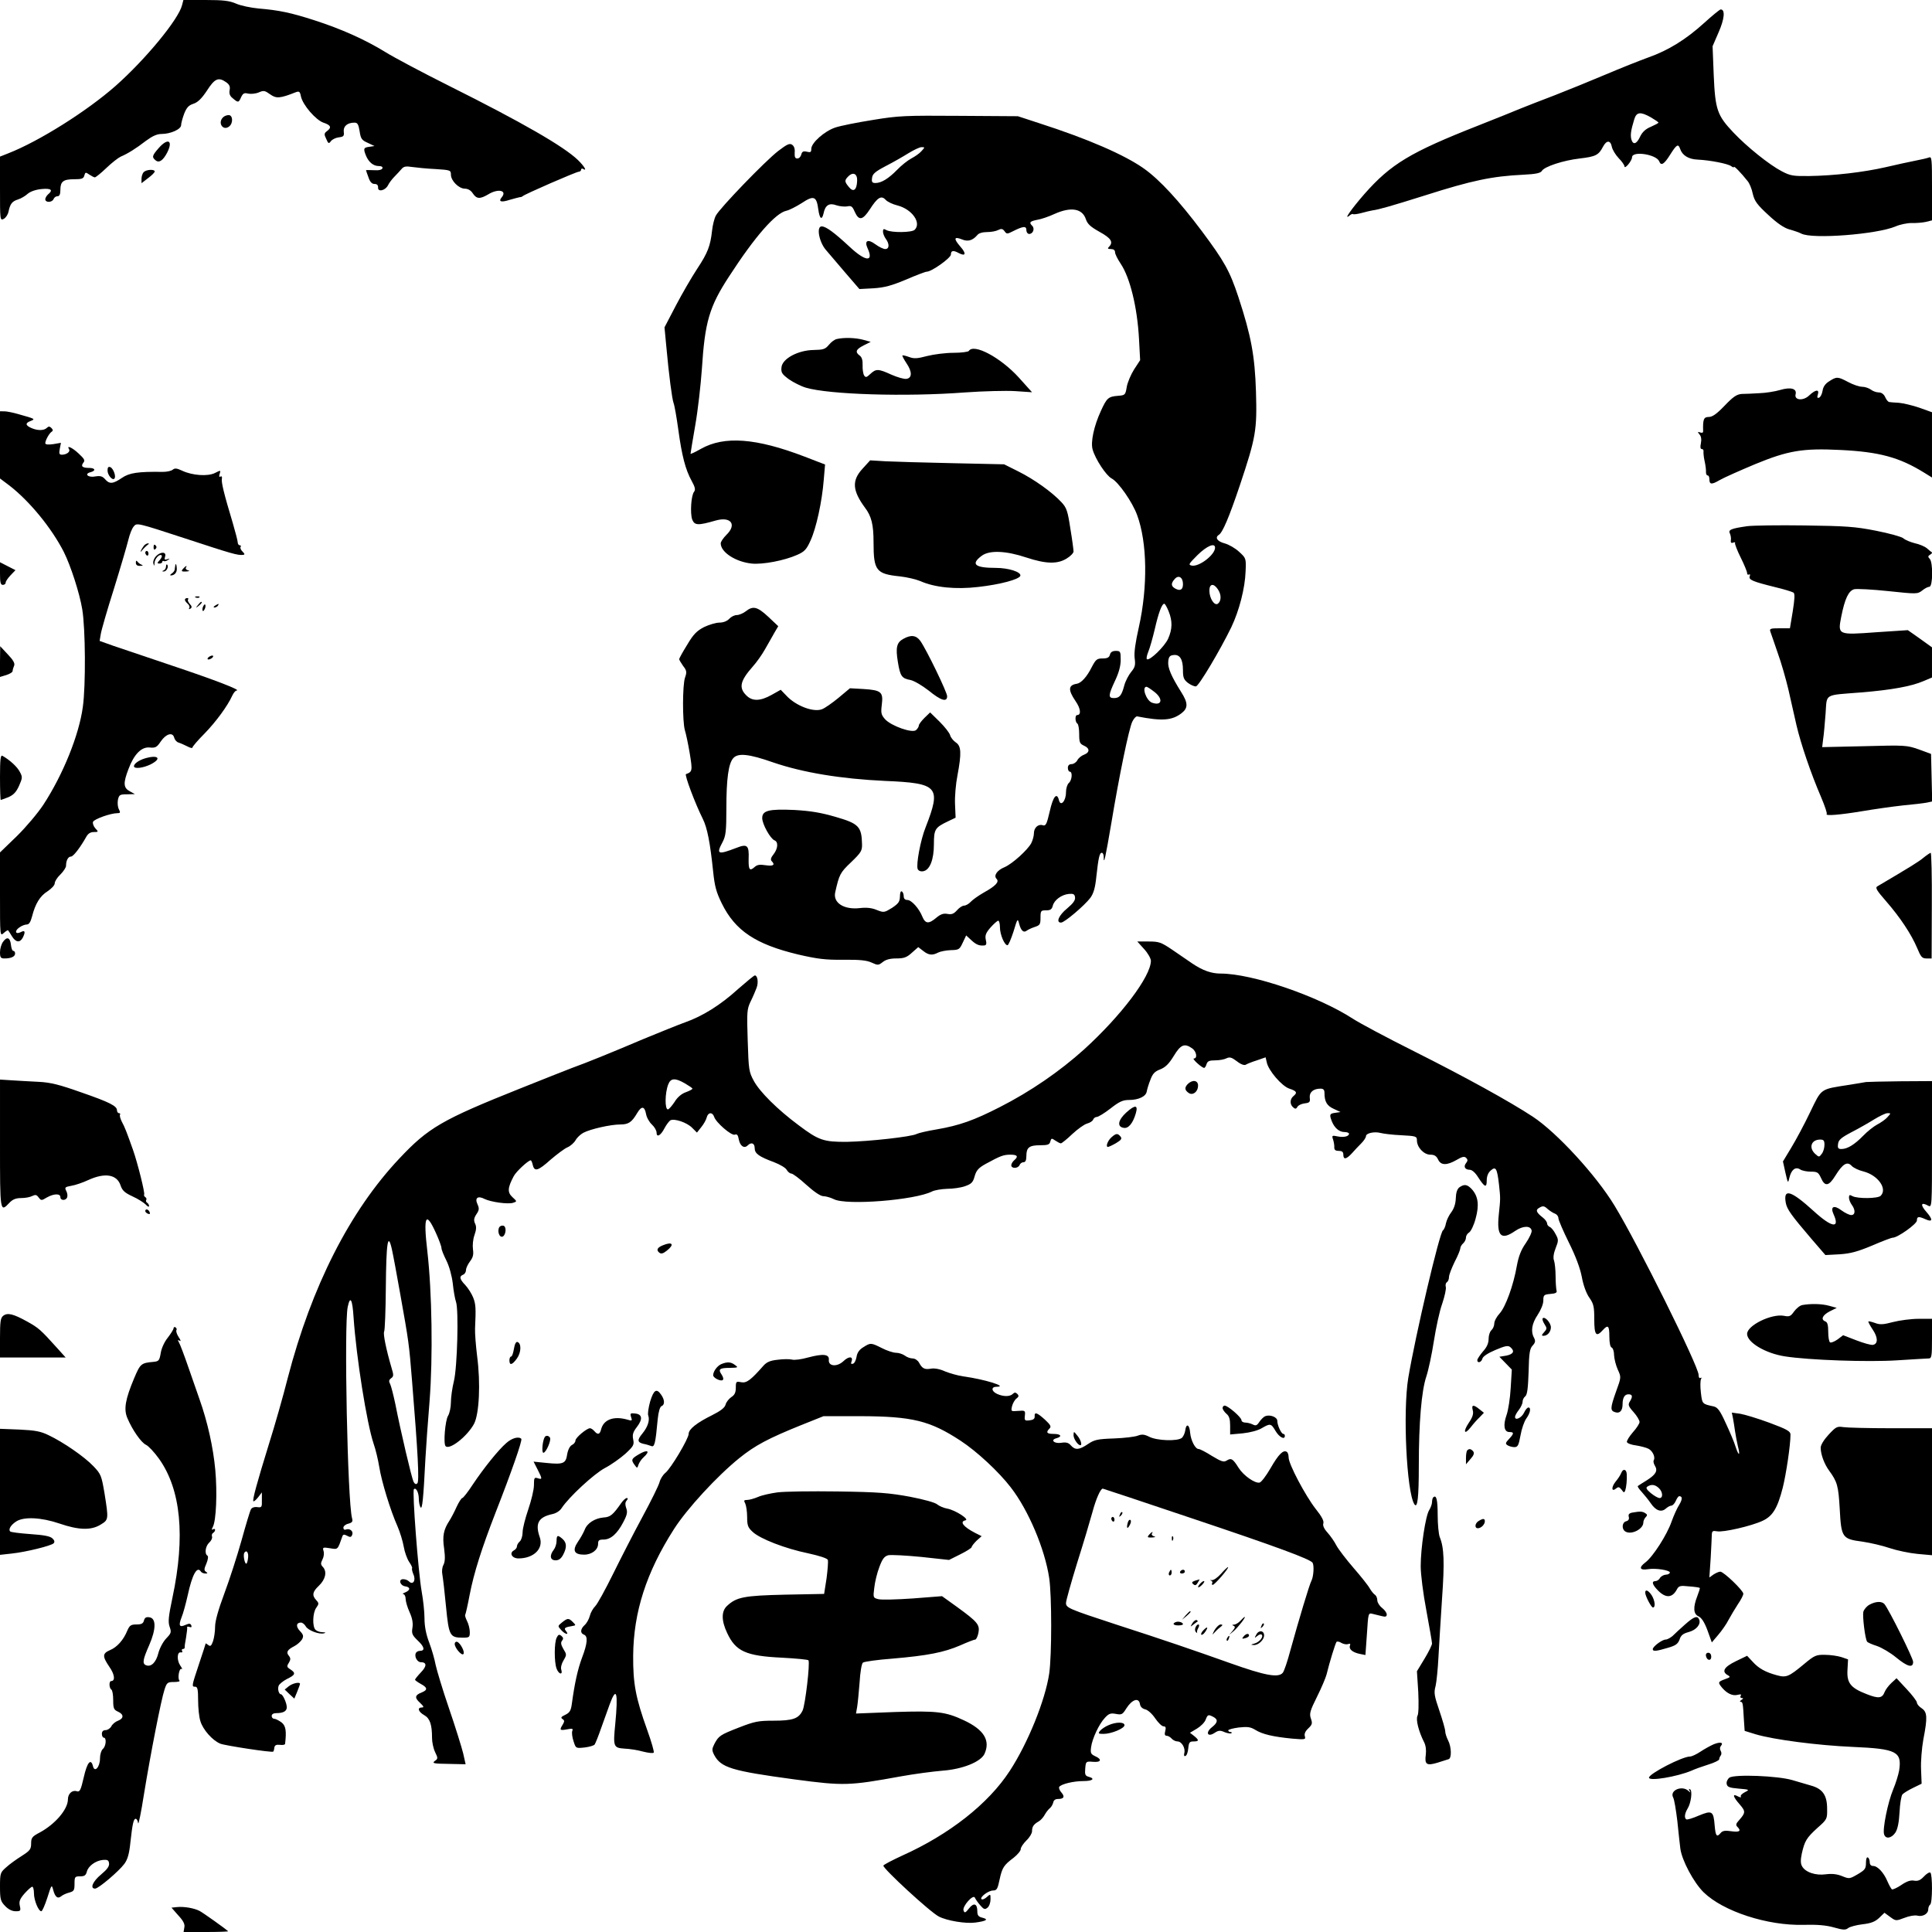
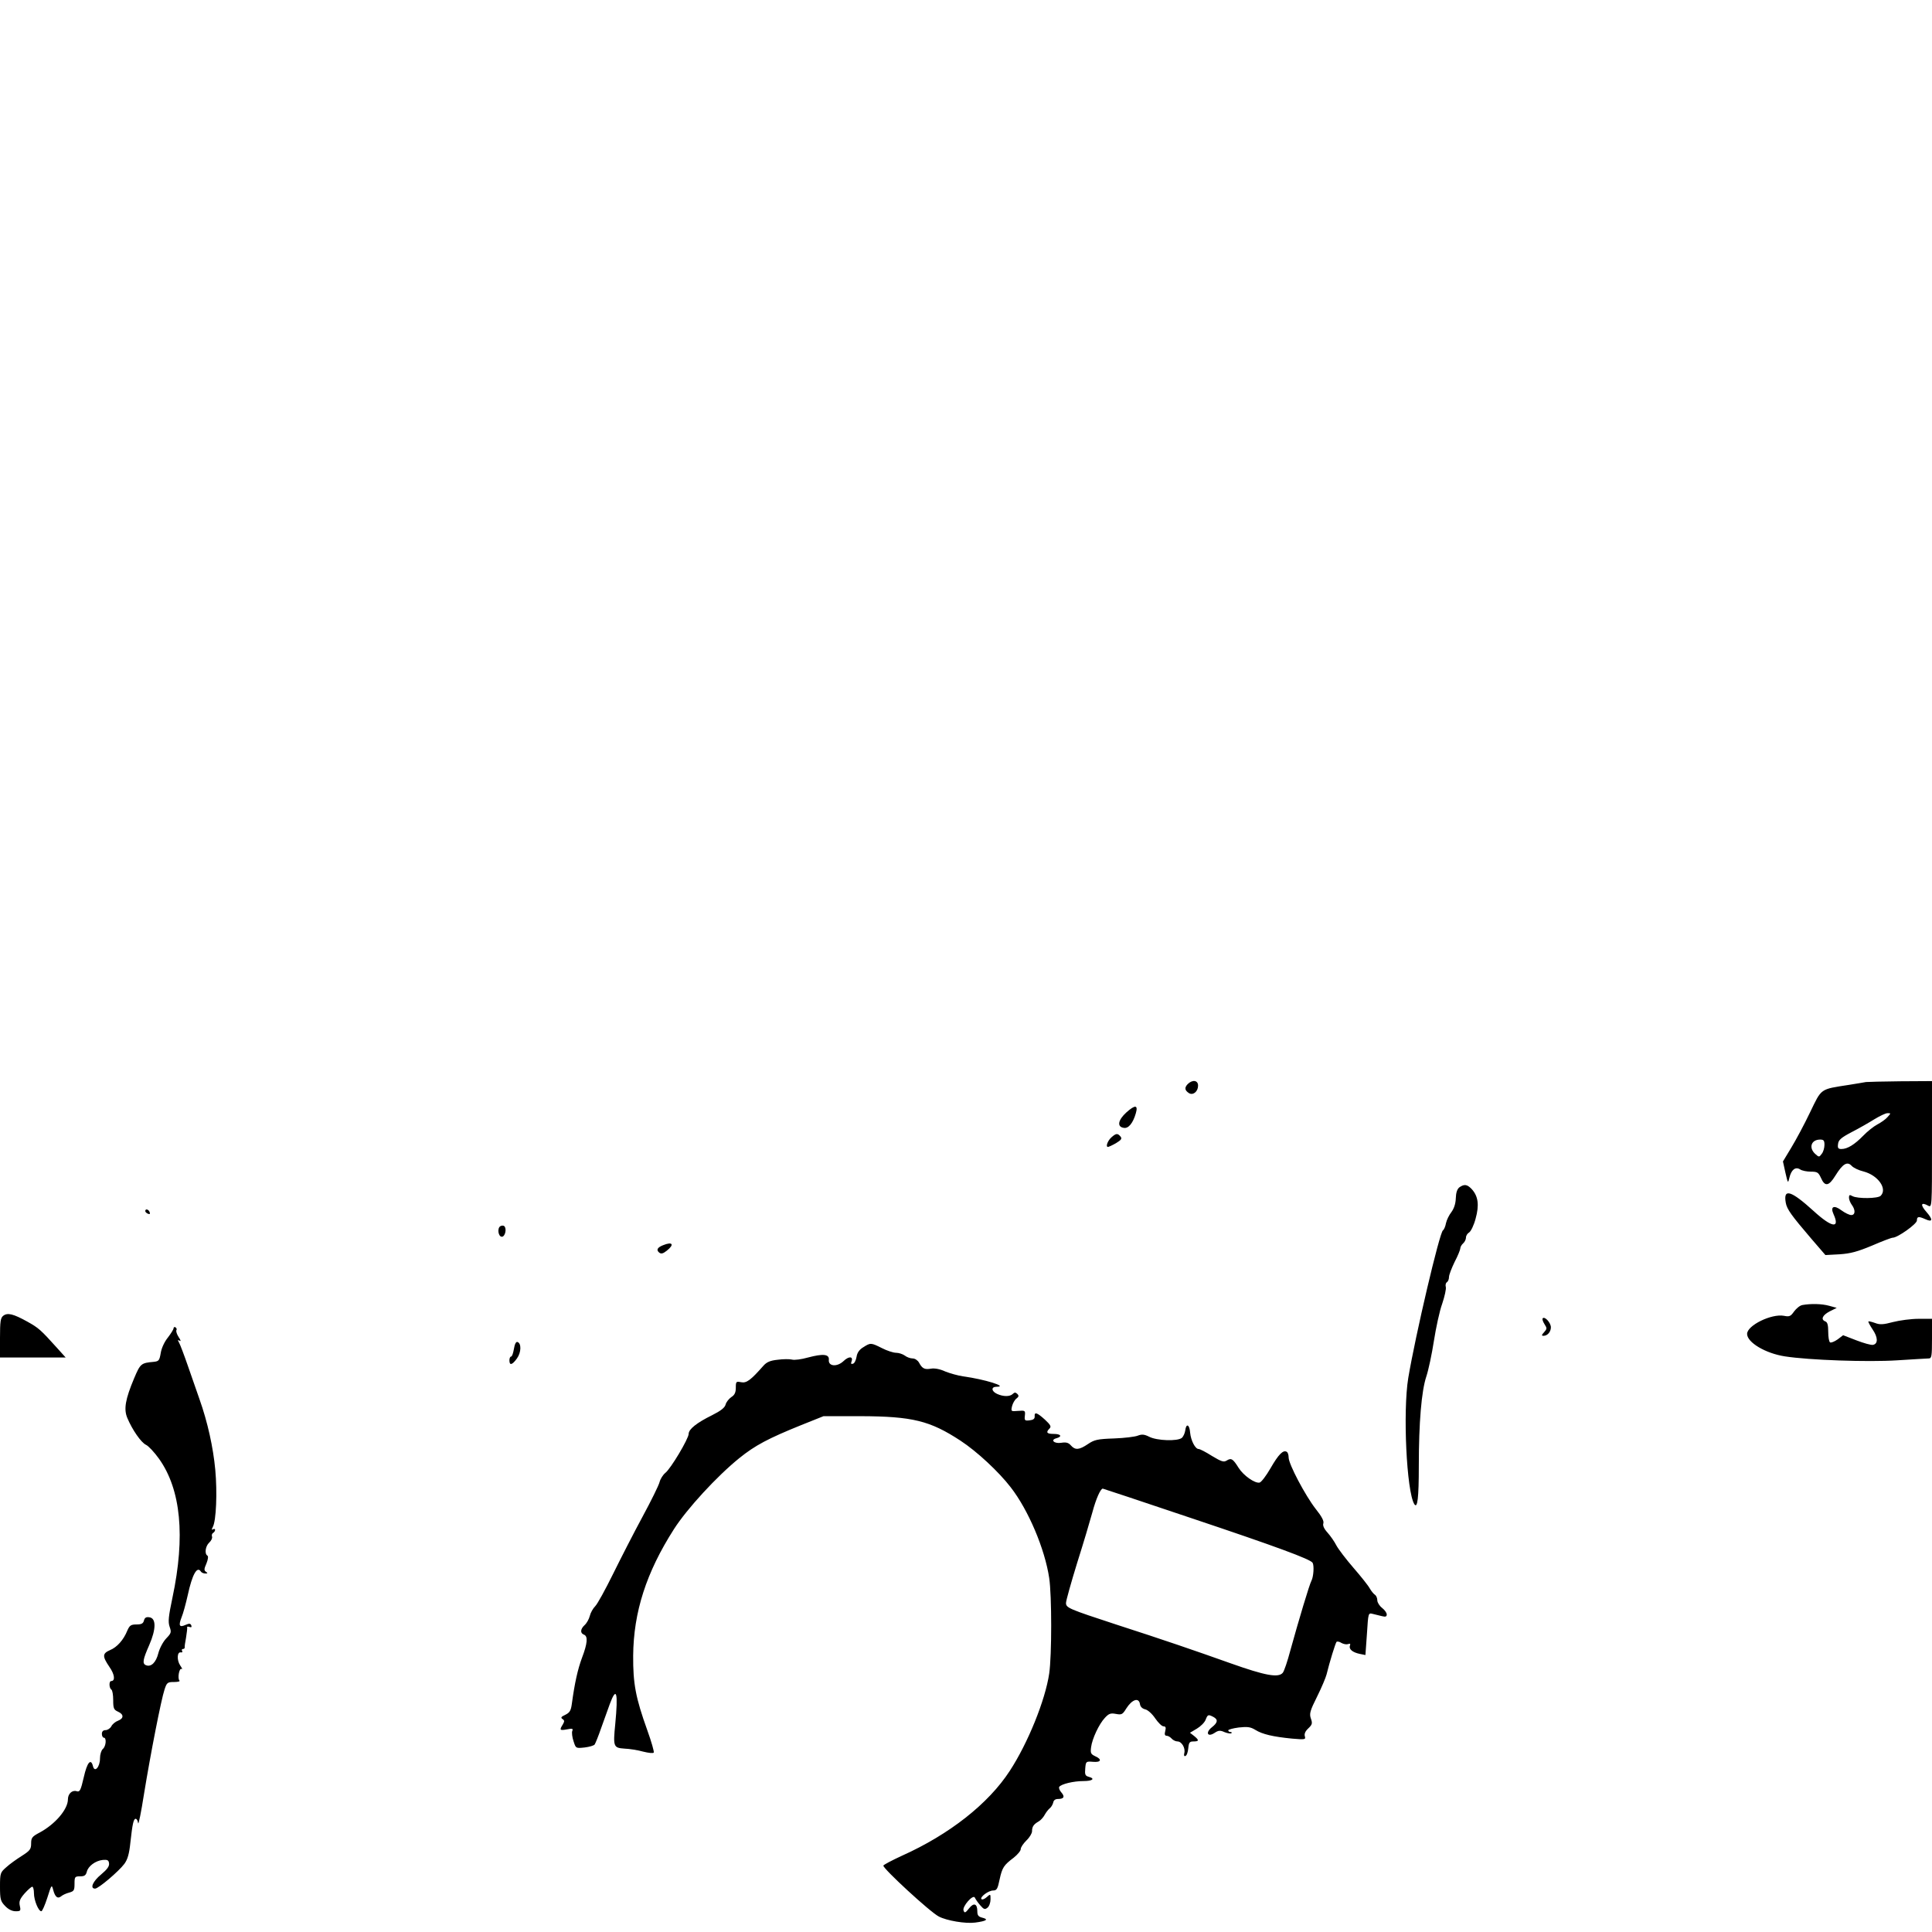
<svg xmlns="http://www.w3.org/2000/svg" version="1.0" width="1365.333" height="1365.333" viewBox="0 0 1024 1024">
-   <path d="M96.5 2.7c-1.8 7.5-19.4 28.8-35.2 42.8-15.2 13.4-40.6 29.4-57 35.8L0 83v17c0 16.7 0 17 2 16 1.1-.6 2.2-2.3 2.5-3.8.9-4.2 1.9-5.5 5.1-6.5 1.6-.5 3.9-1.9 5.1-3 1.4-1.2 4.2-2.2 7.3-2.5 5.1-.5 6.3.5 3.5 2.8-.8.7-1.5 1.9-1.5 2.6 0 1.9 3.6 1.8 4.4-.1.3-.8 1.2-1.5 2.1-1.5 1 0 1.5-1 1.5-3.3 0-4.5 1.5-5.7 7.3-5.7 4 0 5-.3 5.4-2 .5-1.8.7-1.8 2.6-.5 1.2.8 2.5 1.5 3 1.5.4 0 3.2-2.2 6-4.9 2.9-2.8 6.4-5.5 7.7-6.1 3.6-1.5 8.1-4.3 13.4-8.4 3.4-2.5 5.8-3.6 8.2-3.6 4.8 0 10.4-2.5 10.4-4.7 0-.9.7-3.6 1.6-6 1.3-3.3 2.4-4.5 4.9-5.3 2.4-.8 4.4-2.8 7.2-7 4.1-6.4 6.1-7.3 10.2-4.4 1.7 1.2 2.2 2.3 1.8 4.2-.3 1.8.1 3.1 1.7 4.3 2.8 2.4 3.1 2.4 4.4-.6 1-2.1 1.7-2.4 3.7-1.9 1.4.3 3.9.1 5.6-.6 2.7-1.2 3.3-1 6.1 1 3.2 2.3 5.2 2.2 13.5-1.1 1.9-.7 2.3-.4 2.8 2.2 1 4.6 7.9 12.5 11.9 13.9 4 1.3 4.5 2.6 1.9 4.5-1.5 1.1-1.6 1.7-.4 4.1 1.1 2.6 1.4 2.7 2.5 1.2.7-.9 2.5-1.8 4.1-2 2.6-.3 3-.7 2.7-3-.3-2.9 1.9-4.8 5.7-4.8 1.6 0 2.1.9 2.7 4.5.6 4 1.1 4.8 4.3 6.2l3.6 1.7-2.7.4c-3.1.4-3.3.9-1.9 4.5 1.4 3.5 3.9 5.7 6.8 5.7 1.5 0 2.3.5 2 1.2-.3.8-1.9 1.2-4.6 1-2.2-.1-4.1-.1-4.1 0 0 .2.6 1.9 1.3 3.8.8 2.4 1.8 3.5 3.2 3.5 1.3 0 1.9.6 1.9 1.8-.3 2.6 3.7 1.8 5.2-1 .6-1.3 2.2-3.4 3.5-4.7 1.3-1.3 3-3.2 3.8-4.1 1.1-1.3 2.3-1.5 5.5-1 2.2.3 7.8.9 12.4 1.1 7.9.5 8.2.6 8.2 3 0 3.2 4.2 7.4 7.4 7.4 1.6 0 3.2.9 4.2 2.5 2 3 3.8 3.1 8.2.5 5.2-3.2 10.2-2.1 7.1 1.6-1.9 2.3-.3 2.8 4.3 1.3 2.4-.7 4.8-1.3 5.3-1.4.6 0 1.2-.2 1.5-.5.9-1 28.5-13 29.8-13 .6 0 1.2-.5 1.2-1.1 0-.5.5-.7 1-.4 2.4 1.5.7-1.4-2.7-4.7-7.6-7.3-29.7-20-68.3-39.3-13.8-6.9-29.1-15-33.9-18-10.6-6.5-23-12.1-37.6-16.8-12.4-4-18.7-5.3-29.5-6.2-4.1-.4-9.5-1.5-11.9-2.6C121.6.4 118.4 0 109 0H97.2l-.7 2.7zM903.2 12.2c-9.6 8.7-18.9 14.5-29.7 18.3-4.4 1.6-14.5 5.6-22.5 9-8 3.4-20.1 8.3-27 11-6.9 2.6-15 5.8-18 7-3 1.3-13.1 5.3-22.4 9-36.1 14.2-46.4 20.4-60.5 36.4-6.8 7.8-11.2 14.1-7.9 11.4.8-.7 1.7-1.1 1.9-.8.3.2 2.3 0 4.5-.6 2.1-.6 4.8-1.2 5.9-1.4 3.2-.4 9.9-2.3 28-8 24.8-7.9 35.4-10.1 51.9-10.9 6.6-.3 9.2-.9 9.8-2 1.3-2.3 11.4-5.6 20.1-6.6 8.5-1 10-1.8 12.3-6.2 1.9-3.6 4-3.6 4.7 0 .3 1.5 1.9 4.2 3.6 6 1.7 1.7 3.1 3.7 3.1 4.4.1 1.7 4-3 4-4.8 0-3.6 12.9-1.6 14.4 2.1 1 2.6 2.6 1.6 5.8-3.5 3.4-5.4 4.3-6 5.3-3.1 1.1 3.4 4.4 5.5 9.3 5.7 6.6.3 16.2 2.2 17.8 3.5.8.6 1.4.8 1.4.4 0-.8 3.8 3.1 7.2 7.4 1 1.1 2.3 4.2 2.8 6.8.9 3.8 2.2 5.7 8.2 11.2 4.8 4.5 8.4 6.9 11.2 7.7 2.3.6 5.1 1.6 6.3 2.2 5.7 3.1 40.2.4 50-3.8 2.3-1 6.1-1.8 8.5-1.8 2.4.1 5.8-.2 7.6-.6l3.2-.8v-17c0-15.8-.1-17-1.7-16.3-1 .4-4.3 1.1-7.3 1.7-3 .6-10 2.1-15.5 3.4-11.8 2.7-27.3 4.5-40.5 4.7-8.5.1-10-.1-14.6-2.5-6.7-3.5-18.4-12.9-25.7-20.6-8.6-9.1-9.6-12.1-10.4-30.4l-.6-15.3 3.2-7.4C914 10.1 914.5 5 912 5c-.5 0-4.5 3.3-8.8 7.2zm-28.2 50c2.2 1.3 4 2.5 4 2.8 0 .3-1.8 1.2-4 2.2-2.7 1.1-4.5 2.7-5.7 5.2-1.9 4.1-3.8 4.6-4.7 1.3-.5-2.3-.2-4.6 1.6-10.5 1.2-3.9 3.3-4.1 8.8-1z" />
-   <path d="M118.2 62.2c-3 3 .1 7.4 3.3 4.8 2.2-1.8 1.9-6-.3-6-1 0-2.3.5-3 1.2zM462.5 63.6c-8.2 1.3-17.2 3.1-19.8 4-5.7 1.9-12.7 8.1-12.7 11.3 0 1.8-.4 2-2.4 1.5-1.8-.4-2.5-.1-2.9 1.5-.3 1.2-1.2 2.1-2.1 2.1-1.2 0-1.5-.8-1.4-3.1.2-2-.3-3.5-1.4-4.2-1.3-.9-2.7-.2-7.3 3.3-6.9 5.3-31.1 30.4-33.1 34.3-.8 1.5-1.7 5.1-2 8-.9 8-2.2 11.6-7.9 20.2-2.9 4.4-8 13.2-11.3 19.5l-6 11.5.9 9.5c1.5 16.5 3.1 28.3 3.9 30.6.5 1.2 1.6 7.5 2.5 14 1.9 14 3.8 21.3 7.1 27.3 1.8 3.2 2.1 4.7 1.3 5.7-1.6 1.9-2.2 11.5-1 14.8 1.3 3.1 3 3.2 12.4.5 8.1-2.3 11.4 2.1 5.7 7.6-1.6 1.6-3 3.6-3 4.5 0 4.7 7.9 9.8 16.4 10.7 5.9.6 17.4-1.6 24.1-4.6 3.9-1.7 5-2.9 7.1-7.6 3-6.5 6.1-20.6 7-32.1l.7-8.2-10.9-4.2c-25.6-9.8-42.5-11.1-54.9-4.1-3 1.7-5.5 2.9-5.5 2.6 0-.3 1.1-7.1 2.5-15.1 1.4-7.9 2.9-21.3 3.5-29.7 1.6-25.1 3.9-33.1 14.5-49.3 13.8-21.3 24.6-33.5 30.3-34.7 1.5-.3 5.2-2.2 8.2-4.1 6.3-4.2 7.8-3.6 8.7 3.3.7 5.1 1.9 6.1 2.8 2.2.9-4.4 3-5.7 6.8-4.3 1.8.6 4.3.8 5.7.6 2.2-.5 2.8 0 4 2.8 2.2 4.9 4.2 4.6 8-1.2 4.1-6.4 6.1-7.6 8.4-5.1 1 1.1 3.8 2.4 6.3 3 7.7 2 12.8 9.2 9.1 12.9-1.5 1.5-12.2 1.6-14.9.2-1.6-.9-1.9-.7-1.9.8 0 1 .7 2.7 1.5 3.8 2 2.7 1.9 5.4-.3 5.4-1 0-3.3-1.1-5.2-2.5-4-3-6-2-4.2 2 3.5 7.6-1 7.3-9.6-.8-8.1-7.5-12.4-10.7-14.7-10.7-2.9 0-1.4 8.1 2.1 12.3 1.6 1.9 6.3 7.4 10.4 12.2l7.5 8.7 7.5-.4c5.9-.4 9.5-1.4 17.2-4.6 5.3-2.3 10.3-4.2 11-4.2 2.6 0 12.8-7.3 12.8-9.1 0-2.1 1.2-2.4 4.1-.8 3.8 2 4.2.3.9-3.4-3.7-4.3-3.4-5.5.9-3.8 3.1 1.3 5.6.6 8.1-2.3.7-1 2.8-1.6 5.2-1.6 2.2 0 4.8-.5 5.9-1.1 1.6-.8 2.3-.7 3.3.6 1.1 1.6 1.5 1.6 4.2.2 5.7-2.9 7.4-3 7.4-.8 0 1.2.7 2.1 1.5 2.1 2 0 3.1-2.8 1.6-4.3-1.8-1.8-1.3-2.4 2.7-3.2 2-.3 6.1-1.7 9.1-3.1 8.7-3.9 14.7-2.9 16.6 2.7.9 2.7 2.5 4.1 7.3 6.8 6.2 3.4 7.4 5.5 5 7.9-.9.9-.7 1.2 1 1.2 1.4 0 2.2.6 2.2 1.7 0 1 1.4 3.7 3 6.1 4.9 7.3 8.8 23 9.7 39.9l.6 11.2-3.2 4.9c-1.7 2.7-3.5 6.9-3.9 9.3-.7 4.3-.9 4.4-4.7 4.7-5.1.4-5.9 1.2-9 8-3.7 8-5.5 16.5-4.4 20.4 1.4 5.1 7.2 13.9 10.1 15.4 3.6 1.9 11 12.5 13.5 19.4 5.4 14.6 5.7 38 .9 59.5-1.8 8-2.6 13.4-2.2 16.4.5 3.6.2 4.8-1.9 7.3-1.3 1.6-3 4.8-3.6 7.1-1.4 5.3-2.5 6.7-5.5 6.7-3.1 0-3-1.5.6-9.2 2-4.2 3-7.8 3-11.1 0-4.4-.2-4.7-2.6-4.7-1.7 0-2.8.6-3.1 2-.4 1.5-1.4 2-3.9 2-3 0-3.6.5-5.8 4.7-2.5 5-5.5 8.3-7.8 8.7-4.6.7-4.8 3.2-.8 9.1 2.8 4 3.2 7.5.9 7.5-1.2 0-1.1 3.7.1 4.5.6.3 1 2.9 1 5.6 0 4.3.3 5.1 2.5 6.1 3.2 1.4 3.2 3.6.1 4.8-1.4.5-3 1.8-3.6 3-.6 1.1-2 2-3 2-1.3 0-2 .7-2 2 0 1.1.5 2 1 2 1.6 0 1.2 4.6-.5 6-.8.7-1.5 2.9-1.5 5 0 4.5-2.8 7.7-3.7 4.2-1.1-4.5-3.1-2.2-4.9 5.8-1.6 6.9-2.1 7.9-3.7 7.4-2.4-.8-4.7 1.3-4.7 4.3 0 1.3-.6 3.6-1.4 5.2-2 3.7-10 10.9-14.1 12.7-4 1.6-6 4.5-4.3 6.2 1.6 1.6-.5 3.8-6.8 7.3-2.8 1.6-5.9 3.8-6.9 4.9-1 1.1-2.6 2-3.5 2-.9 0-2.6 1.1-3.8 2.5-1.7 1.9-2.8 2.3-5 1.9-2.1-.4-3.6.1-5.9 2-4 3.4-5.8 3.3-7.4-.5-1.8-4.5-5.8-8.9-8-8.9-1.2 0-1.9-.7-1.9-1.9 0-1.1-.4-2.3-1-2.6-.6-.4-1 .7-1 2.7-.1 2.8-.8 3.7-4.2 6-4.1 2.5-4.3 2.6-8.1 1.1-2.6-1.1-5.4-1.4-8.9-1-8.5 1-14.4-2.8-13.1-8.4 2.1-9.4 2.6-10.4 8.4-15.9 5.3-5.1 5.9-6.1 5.8-9.6-.2-9.3-1.8-10.9-13.9-14.4-7.9-2.3-13.3-3.2-22-3.7-13.5-.6-17 .3-17 4.3 0 3.2 4.3 10.9 6.5 11.8 2.1.8 1.9 4.3-.5 7.4-1.4 1.7-1.7 2.9-1 3.6 2 2 .9 2.8-3.1 2.2-3.2-.5-4.6-.3-6 1-2.6 2.3-3.2 1.3-3.1-4.3.3-7.3-.7-8.2-6.5-5.9-9.9 3.8-10.8 3.4-7.3-3.1 1.7-3.3 2-5.7 2-17.9 0-15.5 1.1-23.8 3.7-26.6 2.5-2.8 8.3-2.2 21.1 2.3 15.8 5.4 35.8 8.7 59.2 9.8 28.4 1.2 30 3 21.6 24.6-2.7 6.7-5.1 19.7-4.2 22.1.4.9 1.5 1.4 2.8 1.2 3.6-.5 5.8-6.1 5.8-14.4 0-7.9.6-8.8 7.5-12.1l4-1.9-.3-7.1c-.2-4 .4-10.9 1.3-15.4 2.2-11.8 2-15.5-.9-17.4-1.3-.9-2.7-2.6-3-3.8-.3-1.2-2.8-4.4-5.5-7.1l-5.1-5-3 2.9c-1.6 1.6-3 3.4-3 4.1 0 .6-.7 1.7-1.5 2.4-2 1.7-13.1-2.2-16.4-5.8-2-2.3-2.3-3.2-1.7-7.8.8-6.6-.3-7.6-9.7-8.2l-7.2-.4-6.1 5.1c-3.4 2.8-7.3 5.5-8.7 6-4.5 1.8-14-1.8-19-7.3l-2.9-3-4.8 2.7c-6.1 3.4-10.3 3.5-13.5.2-4-4-3.2-7.6 3.4-15.1 2-2.2 5-6.4 6.6-9.3 1.7-2.9 3.9-6.9 5-8.8l2-3.4-5.3-5c-5.8-5.4-8.1-5.9-11.9-2.9-1.4 1.1-3.6 2-4.8 2-1.2 0-3 .9-4 2-1.1 1.2-3.1 2-5.2 2-1.8 0-5.5 1.1-8.2 2.4-3.8 2-5.6 3.8-8.9 9.4-2.3 3.7-4.2 7.1-4.2 7.6 0 .4 1 2 2.1 3.6 1.9 2.4 2 3.3 1 6.1-1.4 4-1.4 23.3-.1 27.9.6 1.9 1.8 7.5 2.6 12.4 1.5 9.1 1.4 9.7-2 10.9-.9.3 4.8 15.5 8.9 23.7 2.4 4.8 3.9 12.7 5.5 28 .8 7.7 1.6 10.8 4.6 16.9 7.1 14.4 17.9 21.6 40.4 27 10.4 2.4 14.5 2.9 24 2.8 8.7-.1 12.4.3 15 1.5 3.3 1.5 3.6 1.5 5.9-.3 1.6-1.3 3.9-1.9 7.2-1.9 3.9 0 5.5-.5 8.2-3l3.4-3 2.6 2c2.9 2.3 4.9 2.5 7.9.9 1.2-.6 4.2-1.2 6.7-1.3 4.3-.1 4.7-.3 6.4-4l1.8-3.8 2.7 2.5c2.6 2.4 4.2 3.1 7 2.8 1-.1 1.2-1 .7-3-.5-2.3 0-3.6 2.5-6.5 1.8-2 3.6-3.6 4.1-3.6.5 0 .9 1.6.9 3.5 0 3.8 2.4 9.5 4 9.5.5 0 1.9-3.3 3.2-7.3 2.1-7 2.2-7.1 3-4 1 3.7 2.4 4.9 4.1 3.5.7-.5 2.6-1.4 4.2-1.9 2.7-.9 3-1.4 3-4.9 0-3.7.2-3.9 3-3.9 2.2 0 3-.5 3.5-2.4.7-3 4.6-5.9 8.5-6.3 2.4-.2 3.1.1 3.3 1.8.2 1.6-1 3.2-4.2 5.9-4.4 3.6-6.1 7.5-3.2 7.5 1.8 0 12.5-9.1 15.5-13.1 1.7-2.3 2.6-5.3 3.2-11.3 1.1-10.1 1.7-12.6 2.9-12.6.6 0 1 1 1 2.2 0 4.7.9.5 4-17.7 4.2-25.3 9.4-50.6 11.2-54.1.8-1.6 1.9-2.8 2.5-2.7 13.3 2.6 18.6 2.2 23.7-1.8 3.4-2.7 3.3-5.4-.4-11.2-5.2-8.3-7.1-12.7-6.8-16 .2-2.5.8-3.3 2.7-3.5 3.4-.5 5.1 2.2 5.1 7.9 0 4 .4 5.1 2.7 6.9 1.5 1.1 3.4 1.9 4.2 1.8 1.6-.3 12.8-19.2 18.7-31.3 4.2-8.8 7.3-20.7 7.6-29.7.3-6.9.2-7-3.4-10.3-2-1.9-5.5-3.9-7.7-4.5-3.9-1-5.3-3.1-3.1-4.5 2-1.2 5.4-9.2 11.1-26.1 8.6-25.7 9.2-29.4 8.6-49.8-.6-18.9-2.5-29.4-9.3-50.1-4.6-13.9-7.4-18.9-19.4-35-12-16-22.3-27.2-30.6-33.1-10.3-7.3-29.5-15.7-55.9-24.2l-11-3.6-31-.2c-28.7-.2-32.1-.1-46 2.2zm25.9 16.5c-1 1.2-3.5 2.9-5.4 3.9-1.9 1-5.3 3.7-7.5 6-4.5 4.6-8.3 7-11.5 7-1.7 0-2.1-.5-1.8-2.6.2-2.2 1.6-3.4 7.3-6.4 3.9-2 9.3-5.1 12-6.8 2.8-1.7 5.9-3.2 6.9-3.2 1.9 0 1.9 0 0 2.1zm-34.1 15.8c-.2 4.9-2 6.2-4.4 3.2-2.3-2.8-2.4-3.5-.3-5.6 2.6-2.6 4.9-1.4 4.7 2.4zM644 290.3c0 3.7-8.3 10.1-12.2 9.5-2.1-.4-1.9-.8 2.9-5.6 5-4.9 9.3-6.7 9.3-3.9zm-17 19.3c0 2.9-1.4 3.8-4 2.4-2.4-1.3-2.5-2.8-.3-5.2 2-2.2 4.3-.8 4.3 2.8zm18.4 2.6c2 2.8 2 6.2.2 7.7s-4.6-2.6-4.6-6.9c0-3.6 2.2-4 4.4-.8zm-26 11.8c2.1 5.2 2 9.5-.3 14.6-1.9 4.1-9.7 11.7-11.2 10.8-.4-.2-.1-2 .7-3.9.8-1.9 2.3-7.2 3.4-11.8 2-8.8 3.8-13.7 5.1-13.7.4 0 1.4 1.8 2.3 4zm-7.7 42.6c5 3.8 4.2 7.8-1.2 5.8-3-1.2-5.5-8.4-2.8-8.4.3 0 2.1 1.1 4 2.6zM84.1 78.5c-3.5 4-3.7 4.8-1.6 6.5 1.8 1.5 3.9.1 6.1-4.1 3.3-6.5.4-8-4.5-2.4zM76.2 91.2c-.7.7-1.2 2.3-1.2 3.6v2.3l3.5-2.7c1.9-1.4 3.5-3 3.5-3.5 0-1.3-4.4-1.1-5.8.3z" />
-   <path d="M443.5 179.7c-1.1.2-3 1.6-4.2 3.1-1.9 2.3-3 2.6-8 2.7-8.3.1-16.7 4.6-17.1 9.2-.3 2.8.3 3.6 3.9 6.3 2.3 1.6 6.4 3.7 9.1 4.5 12.3 3.6 52.7 4.9 84.2 2.5 9.8-.7 21.8-1 26.7-.7l8.9.6-7.1-7.9c-9.7-10.6-23.8-18.1-26.4-14-.3.5-4 1-8.1 1-4.2 0-10.5.8-14 1.7-5.3 1.4-7 1.5-9.6.5-1.7-.6-3.3-1-3.5-.8-.2.2.8 2.1 2.2 4.2 3 4.4 3 7.8-.1 8.2-1.2.2-4.7-.8-7.9-2.2-7-3.2-8.2-3.2-11.2-.4-2 1.9-2.5 2-3.3.8-.5-.8-.9-3.3-.8-5.4.1-2.6-.4-4.3-1.5-5.1-2.6-1.9-2.1-3.3 2-5.4l3.8-1.9-4-1.1c-4-1.1-10.2-1.3-14-.4zM969.5 202.1c-2 1.2-3.2 2.9-3.5 5-.3 1.8-1.1 3.4-1.9 3.7-.9.3-1.1-.2-.6-1.7.9-2.9-1.2-2.7-4.6.5-3.1 3-8 2.6-7.2-.6.8-3-2.5-4-8.2-2.3-2.7.8-7.7 1.6-11 1.7-3.3.2-7.5.4-9.3.4-2.7.2-4.5 1.4-9.1 6.2-4.2 4.4-6.5 6-8.4 6-2.7 0-3.2 1.2-3 7.7 0 .6-.6.9-1.6.5-1.4-.5-1.4-.3-.3 1.1.9 1 1.1 2.7.7 4.7-.4 1.9-.3 3 .5 3 .6 0 1 .6.9 1.2-.1.7.1 3.1.6 5.3.5 2.2.8 4.8.7 5.7 0 1 .3 1.8.9 1.8.5 0 .9.8.9 1.8 0 3.1 1.1 3.2 5.4.7 2.2-1.3 10.8-5.1 18.9-8.5 17.5-7.2 25.2-8.5 45.2-7.5 20.6 1 31.2 3.9 44.3 12l4.2 2.6v-34.6l-6.7-2.4c-3.8-1.3-8.6-2.4-10.8-2.6-2.2-.1-4.5-.3-5.1-.4-.6 0-1.6-1.2-2.2-2.6-.7-1.6-2-2.5-3.4-2.5-1.3 0-3.2-.7-4.2-1.5-1.1-.8-3.2-1.5-4.6-1.5-1.5 0-4.8-1.1-7.4-2.5-5.5-2.9-6.1-3-10.1-.4zM0 235.8v17.8l4.8 3.6c10.8 8.3 22.5 22.6 29 35.3 3.7 7.4 8.4 21.9 9.8 30.5 1.7 10.2 1.9 40.4.3 51.7-2 14.8-10.4 35.7-20.9 51.8-2.9 4.4-9.2 11.9-14.1 16.7L0 451.8v22.3c0 22.2 0 22.2 2 20.4 1.1-1 2.1-1.6 2.3-1.4.2.2 1.1 1.6 2 3.1 2 3.3 4.2 3.6 5.7.9 1.6-3.1 1.3-4.3-.9-3.1-2.9 1.5-3.6-.5-.9-2.4 1.2-.9 3-1.6 4-1.6 1.2 0 2-1.3 2.8-4.3 1.7-6.7 4.2-10.8 8.2-13.3 2.1-1.4 3.8-3.2 3.8-4.2s1.3-3.1 3-4.7c1.6-1.6 3-3.7 3-4.6 0-2.8 1.1-4.9 2.6-4.9 1.3 0 5-4.9 8.2-10.6.9-1.6 2.2-2.4 3.9-2.4 2.5 0 2.6-.1.8-2-.9-1-1.5-2.6-1.2-3.4.6-1.5 9.4-4.6 12.9-4.6 1.6 0 1.7-.3.8-2.1-.6-1.1-.8-3.3-.5-5 .6-2.6 1-2.9 4.8-2.9l4.2-.1-2.7-1.5c-3.4-1.8-3.6-4.3-.7-11.8 2.9-7.8 6.9-11.9 11.3-11.4 3 .3 3.8-.2 5.8-3.2 2.8-4.1 6.3-5.1 7.1-2.1.3 1.2 1.3 2.4 2.4 2.7 1 .3 3 1.2 4.6 2 1.5.8 2.7 1.1 2.7.6 0-.5 2.9-3.9 6.4-7.4 6.2-6.4 12.2-14.6 14.7-20.1.7-1.5 1.7-2.7 2.3-2.7 2.8-.1-11.5-5.6-33.6-13-13.4-4.5-27.6-9.3-31.7-10.7l-7.3-2.6.6-3.6c.3-2 3.4-12.8 7-24.1 3.5-11.3 6.9-22.9 7.6-25.8.7-2.9 1.9-6.1 2.9-7.2 1.6-2 1.9-1.9 27.3 6.4 24.7 8.1 27.7 9 30.6 8.7 1-.1 1-.5-.2-1.7-.9-.8-1.4-2-1.1-2.5.4-.5.1-.9-.4-.9-.6 0-1.1-.7-1.1-1.5s-1.2-5.4-2.6-10.2c-4.7-15.6-6.2-21.8-5.8-23.6.2-1-.1-1.5-.8-1.1-.6.4-.8-.1-.4-1.4.7-2 .6-2.1-2.5-.5-3.8 1.9-12 1.3-17.3-1.2-2.8-1.3-3.9-1.5-5-.6-.8.7-3.1 1.2-5.3 1.2-13.1-.2-17.8.5-21.7 3.2-4.7 3.2-6.6 3.4-8.9.7-1.4-1.6-2.5-1.9-5.1-1.5-3.8.8-6.2-1.3-2.7-2.2 3.1-.8 2.6-2.3-.7-2.3-3.6 0-4.5-.9-3-2.8 1-1.2.5-2-2.5-4.8-3.5-3.3-6.6-4.6-5.1-2.3.8 1.3-1.3 2.9-3.8 2.9-1.4 0-1.6-.6-1.1-3.2l.6-3.1-4.1.7c-2.8.4-4.2.2-4.2-.5 0-1.5 2.1-5.3 3.4-6.1.8-.5.7-1.1-.2-2-.9-.9-1.5-.9-2.4 0-1.5 1.5-5 1.5-8.3 0-3.1-1.4-3.2-2.6-.2-3.7 2.5-1 2.4-1.1-6.2-3.5-3-.9-6.5-1.6-7.8-1.6H0v17.8zM457.1 248.5c-5.7 6.2-5.3 11.5 1.3 20.5 3.5 4.6 4.6 9 4.6 18.5 0 15 1.4 16.7 14 18 3.6.4 8.4 1.5 10.8 2.5 7.6 3.4 18.9 4.5 30.7 3.1 11.6-1.3 21.6-4 22.3-5.9.6-2-6.2-4.2-13-4.2-11.2 0-13.4-2-7.5-6.4 4.1-3.1 12.9-2.7 23.7.9 10.3 3.4 16.5 3.6 21.4.5 2-1.2 3.6-2.9 3.6-3.7 0-.8-.7-6.3-1.7-12.2-1.4-9.3-2-11-4.7-13.9-4.9-5.3-14.4-12.1-22.8-16.3l-7.6-3.8-27.4-.6c-15-.3-31-.8-35.4-1l-8.2-.5-4.1 4.5z" />
-   <path d="M57 249.4c0 2.4 2.6 5.4 3.6 4.3 1.1-1-.5-5.4-2.1-6.1-1.1-.4-1.5.1-1.5 1.8zM926 278.9c-8.4 1.2-10.2 1.9-9.1 3.9.4.9.7 2.5.5 3.5-.2 1.3.2 1.7 1.2 1.3.8-.3 1.3-.2 1 .2-.2.4 1.1 3.9 3 7.7 1.9 3.8 3.4 7.5 3.4 8.2 0 .8.4 1.1 1 .8.6-.3.7.1.4.9-.7 1.9 1.4 2.8 13.5 5.8 4.7 1.1 9.1 2.5 9.7 2.9.8.6.6 3.5-.4 9.9l-1.5 9h-5.5c-4.7 0-5.4.2-4.9 1.7.4 1 2.1 6.1 3.9 11.3 1.9 5.2 4.4 14 5.7 19.5 1.2 5.5 3.2 14 4.3 19 2.3 9.8 7.5 25.2 13.1 38.2 1.9 4.5 3.2 8.4 2.9 8.7-1.1 1.2 7 .5 18.5-1.4 6.5-1.1 16.3-2.5 21.8-3.1 5.5-.5 11.3-1.2 12.8-1.5l2.8-.6-.3-12.6-.3-12.6-6.5-2.4c-6.3-2.2-7.2-2.3-28.9-1.7l-22.3.5.5-4.2c.4-2.4.9-8.5 1.3-13.6.8-10.8-1.2-9.6 18.9-11.2 15.9-1.3 26.5-3.2 33-6l4.5-1.9v-16l-6.4-4.6-6.4-4.5-16.7 1.1c-20.4 1.5-20.5 1.5-18.6-8.2 1.9-9.6 3.9-13.8 6.9-14.6 1.4-.3 9.5.1 18 1 15.1 1.6 15.5 1.6 18-.3 1.3-1.1 3.1-2 3.8-2 1.9 0 2-13 .2-14.8-1-1-1-1.5.2-2.2.8-.5 1.2-1 1-1.2-.3-.2-1.5-1.1-2.7-2.2-1.2-1-4.1-2.2-6.5-2.7-2.3-.6-5-1.7-6-2.6-.9-.8-7.4-2.6-14.5-4-11.1-2.2-16.1-2.5-37.8-2.8-13.7-.2-27.5 0-30.5.4zM76.3 289.2c-1.7 2.3-2.5 4.4-.9 2.4.9-1.1 2.2-2.3 2.8-2.8.9-.5.9-.8.2-.8-.6 0-1.6.6-2.1 1.2zM81.4 290c0 1.3.4 1.6 1 1 .7-.7.7-1.3 0-2-.6-.6-1-.3-1 1zM77 292.9c0 .6.4 1.2.8 1.5.5.3.9-.1.9-.9s-.4-1.5-.9-1.5c-.4 0-.8.4-.8.9zM82.6 294.9c-1 1.1-1.6 2.8-1.3 3.8.4 1.5.5 1.5.6-.3.1-2.3 2.7-5.1 3.8-4 .3.3-.1 1.4-1 2.4-1.5 1.6-1.5 1.9-.2 1.9.8 0 1.5-.4 1.5-.9s.4-.7.8-.4c.4.2 1.4 0 2.2-.6 1.2-.8 1.1-.9-.3-.4-1.5.5-1.7.2-1.2-1.4.9-2.7-2.5-2.7-4.9-.1zM72 298.2c0 1.2.7 1.8 2.3 1.7 1.5 0 1.7-.2.7-.6-.8-.3-1.8-1.1-2.2-1.7-.5-.7-.8-.4-.8.6zM0 304c0 4.7.3 6 1.5 6 .8 0 1.5-.5 1.5-1.2s1.2-2.4 2.6-3.9l2.6-2.7-4.1-2.1L0 298v6zM88 300.2c0 .9-.6 1.9-1.2 2.1-1 .4-1 .6 0 .6 1.4.1 2.8-2.6 1.8-3.6-.3-.4-.6.1-.6.9zM92.9 299.7c-.1.5-.2 1.4-.3 2.1 0 .7-.8 1.7-1.6 2.2-.8.5-1 1-.5 1 2 0 3.4-1.6 3.2-3.8-.1-2.1-.6-2.9-.8-1.5zM97 301.5c-1.1 1.3-.8 1.5 1.6 1.4 1.7-.1 2.2-.3 1.1-.6-.9-.2-1.5-.9-1.2-1.4 1-1.5-.1-1-1.5.6zM103.8 316.7c.7.3 1.6.2 1.9-.1.4-.3-.2-.6-1.3-.5-1.1 0-1.4.3-.6.6zM98 317.9c0 .5.7 1.4 1.5 2.1.8.7 1.2 1.7.8 2.3-.4.6-.1.7.6.3.9-.6.9-1.2-.3-2.5-.9-1-1.3-2.1-.9-2.4.3-.4.1-.7-.5-.7-.7 0-1.2.4-1.2.9zM104.9 320.7c-1.3 1.6-1.2 1.7.4.4 1.6-1.3 2.1-2.1 1.3-2.1-.2 0-1 .8-1.7 1.7zM107.6 321.6c-.4.9-.4 1.9-.1 2.2.2.3.7-.3 1.1-1.2.4-.9.4-1.9.1-2.2-.2-.3-.7.3-1.1 1.2zM114 321c-.9.6-1 1-.3 1 .6 0 1.5-.5 1.8-1 .8-1.2.4-1.2-1.5 0zM478.8 338.6c-3.5 1.9-4.2 4.5-2.9 12.3 1.2 7.5 2.1 8.7 6.6 9.5 2 .4 6.2 2.9 9.7 5.6 6.6 5.4 9.8 6.3 9.8 3 0-2.1-10.9-24.6-14.2-29.3-2.2-3-4.9-3.4-9-1.1zM0 350.7v8.1l3.3-1c1.9-.6 3.4-1.5 3.4-2.2 0-.6.4-1.9.8-2.8.5-1.2-.5-3-3.4-6l-4-4.3-.1 8.2zM111 348c-.8.5-1.2 1.1-.9 1.4.2.3 1.1.1 1.9-.4.8-.5 1.2-1.1.9-1.4-.2-.3-1.1-.1-1.9.4zM0 411.9c0 6.7.2 12.1.4 12.1s2-.7 4.1-1.5c2.7-1.2 4.1-2.7 5.6-6 1.8-4.1 1.9-4.7.4-7.4-1.3-2.6-5.3-6.3-9.2-8.5-1-.6-1.3 2-1.3 11.3zM76.7 402c-3.2 1-5.7 2.8-5.7 4.1 0 1.6 5 1 9.1-1.1 5.9-3.1 3.6-5.1-3.4-3zM1019.5 454.6c-2.5 2.1-7.2 5-24.5 15.2-1.2.7-.3 2.2 4.6 7.8 7.5 8.6 13.4 17.5 16.5 24.8 2 4.8 2.6 5.6 5 5.6h2.7l.1-28c.1-15.4-.2-28-.6-28-.4.1-2.1 1.2-3.8 2.6zM1.6 499.2c-.9 1.2-1.6 3.7-1.6 5.5 0 2.8.4 3.3 2.4 3.3 3.5 0 5.6-1 5.6-2.6 0-.8-.4-1.4-.9-1.4-.6 0-1.1-1.4-1.3-3.2-.4-3.9-2.1-4.6-4.2-1.6zM606.4 503c2 2.2 3.6 5 3.6 6.3-.1 8.3-15.8 29.1-35.5 47-12.9 11.6-28.3 22.2-44.6 30.5-13.7 7-21.3 9.7-33.4 11.8-4.9.8-9.6 1.9-10.6 2.4-2.6 1.5-25.4 4-37 4.2-12.3.1-15-.8-25.6-8.8-11.2-8.3-20.6-17.7-23.7-23.4-2.7-4.9-2.8-6-3.3-21.5-.5-15.1-.4-16.6 1.5-20.6 1.2-2.4 2.6-5.7 3.2-7.3 1.1-2.9.5-6.6-.9-6.6-.5 0-4.4 3.3-8.9 7.2-9.3 8.5-19 14.5-28.2 17.7-3.6 1.3-13.2 5.2-21.5 8.6-17.4 7.4-30.7 12.8-38.5 15.6-3 1.2-15.4 6-27.5 10.9-41.3 16.5-48.5 20.7-63.9 37.1-26.2 27.8-46.5 67.8-59.1 116.3-2.4 9.5-6.9 25.3-10 35.1-6.3 20.4-8.8 29.5-8.2 30.2.3.2 1.4-.7 2.5-2.1l2-2.6v4.1c.1 3.8-.1 4-2.5 3.7-1.5-.2-2.9.3-3.3 1.2-.5.8-2.7 8.2-5 16.5-2.3 8.2-6.4 20.9-9.1 28.1-3.2 8.6-4.9 14.6-4.9 17.6 0 2.5-.5 5.9-1.1 7.7-.9 2.5-1.4 2.9-2.5 2-.8-.6-1.4-1-1.4-.8 0 .2-1.6 5.1-3.5 10.8-4 12-4 12.1-2 12.1 1.2 0 1.5 1.5 1.5 7.1 0 4 .5 9 1.2 11.1 1.3 4.5 6.4 10.3 10.6 12 2.5 1 27.3 4.8 28 4.2.2-.1.5-1 .6-2.1.2-1.3 1-1.7 2.9-1.5 1.5.2 2.7 0 2.8-.5.8-6.9.4-9.6-1.9-11.4-1.4-1-3.1-1.9-3.8-1.9-.8 0-1.4-.7-1.4-1.5 0-.9.9-1.5 2.4-1.5 3.7 0 5.6-1 5.6-3.1 0-2.2-2.1-6.9-3.1-6.9-1.1 0-1.9-2.8-1.2-4.5.3-.9 2.3-2.5 4.4-3.6 4.5-2.2 4.8-3.1 1.8-5.1-1.9-1.2-2-1.6-.8-3.5 1-1.7 1-2.4 0-3.7-1.6-1.9-.8-3.2 2.9-5.1 1.6-.8 3.4-2.5 4.1-3.6.9-1.7.7-2.5-1.1-4.4-2.3-2.4-2-4.5.5-4.5.8 0 1.9.9 2.5 1.9 1.1 2.2 7.1 4.5 9.7 3.8 1.2-.3 1-.5-.8-.6-1.4 0-3-.6-3.7-1.3-1.7-1.7-1.5-9 .4-11.6 1.5-2.1 1.5-2.5 0-4.1-2.3-2.5-2-4.4 1.3-7.5 3.6-3.4 4.5-7.4 2.4-9.9-1.4-1.4-1.4-2.1-.4-4.1.7-1.3 1-3.3.6-4.5-.6-2-.4-2.1 3.4-1.5 4.3.7 4 1 6.6-6.4.4-1 1-1 2.5-.2 1.6.9 2.2.8 2.7-.6.7-1.8-1.3-3.5-3.4-2.7-.7.3-1.3-.1-1.3-1 0-.8 1.2-1.8 2.6-2.1 2.1-.6 2.5-1.1 2-2.9-2.4-8.9-4.3-102.4-2.3-112 1.3-6.2 2.5-4.2 3.1 5.5 1.5 21.6 7 56.1 10.6 66.9 1.1 3.1 2.4 8.6 3 12.3 1.2 7.7 6 23.4 9.7 31.6 1.3 3 2.8 7.9 3.3 10.8.5 2.9 1.8 6.5 2.9 8.1 1.1 1.6 1.8 3.1 1.5 3.3-.2.3.1 1.7.7 3.2 1.5 3.2-.2 5.9-2.3 3.8-.7-.7-2-1.2-3.1-1.2-2.7 0-1.7 3.4 1.1 3.8 2.8.4 2.8 2 0 3.2-1.3.5-1.7.9-1 .9.6.1 1.2 1.2 1.2 2.5s.9 4.5 2.1 7.1c1.5 3.3 1.9 5.9 1.5 8.3-.5 3.1-.1 3.9 3 6.9 3.4 3.2 3.8 5.3.9 5.3-.8 0-1.7.5-2 1-1.1 1.8.6 5 2.5 5 3.3 0 3.3 2.1.1 5.4-1.7 1.8-3.1 3.5-3.1 3.9 0 .3 1.4 1.3 3 2.2 3.6 1.9 3.8 3.2.6 4.5-3.7 1.4-4 2.8-1 5.5 2 1.9 2.3 2.5 1 2.5-2.6 0-1.9 2.3 1.3 4.1 3 1.7 4.1 5 4.1 12.1 0 2.2.7 5.5 1.6 7.4 1.6 3.3 1.6 3.6-.2 4.8-1.5 1.2-.5 1.4 7.3 1.5l9.1.2-1.3-5.8c-.8-3.2-4.1-13.9-7.5-23.8-3.4-9.9-6.5-20.3-7.1-23.1-.5-2.8-2-8.1-3.4-11.8-1.7-4.4-2.5-8.7-2.5-12.9 0-3.4-.7-9.8-1.5-14.2-1.8-10.1-5.1-53.3-4.1-54.2 1.1-1.1 2.6 1.8 2.6 5.2 0 1.6.4 3.6.9 4.4.9 1.4 1.5-4 2.6-25.9.3-5.8 1.3-19.5 2.2-30.5 1.8-23.2 1.3-57.7-1.2-79.4-2.2-18.8-.8-21.5 4.6-9.5 1.6 3.5 2.9 7.1 2.9 7.9 0 .9 1.2 3.8 2.6 6.6 1.5 3 2.9 8 3.4 12.2.4 4 1.2 8.3 1.7 9.7 1.5 4.1.7 34.6-1.1 42-.9 3.6-1.6 8.7-1.6 11.3 0 2.6-.7 5.8-1.5 7.1-1.5 2.3-2.6 14.9-1.3 16.1 2.1 2.2 11.6-5.3 15.1-11.9 2.7-5.3 3.5-21.3 1.6-35.8-.7-5.7-1.2-12.2-1.1-14.6.5-11 .4-12.9-1-16.5-.8-2-2.7-5-4.1-6.5-3.1-3.2-3.4-4.7-1.2-5.6.8-.3 1.5-1.4 1.5-2.4 0-1.1 1-3.1 2.1-4.6 1.6-2.1 2-3.6 1.6-6.4-.3-2.1 0-5.4.8-7.6 1-2.8 1.1-4.5.3-6.1-.8-1.7-.6-2.9.7-4.9 1.5-2.2 1.6-3.1.6-5.3-1.6-3.4.2-4.7 3.8-2.8 3.3 1.6 12.4 2.9 15.1 2 2.1-.7 2.1-.7-.4-3-2.7-2.5-2.6-4.9.7-11.1 1.3-2.5 7.7-8.4 9-8.4.3 0 .8 1.1 1.1 2.5.9 3.7 2.8 3.1 9.5-2.9 3.4-2.9 7.4-5.9 8.9-6.5 1.6-.7 3.5-2.4 4.3-3.8.7-1.3 2.6-3.1 4.1-3.9 3.8-2 14.5-4.4 19.5-4.4 4.4 0 6.1-1.1 9-6 2.3-3.9 3.9-3.8 4.7.3.3 1.9 1.7 4.4 3.1 5.7 1.4 1.3 2.5 3.2 2.5 4.3 0 2.8 2.2 1.6 4.2-2.3 1-1.9 2.4-3.7 3.1-4.2 2.1-1.1 8.7 1.1 11.5 3.9l2.6 2.6 2.3-2.9c1.3-1.6 2.6-3.9 2.9-5.2.7-2.7 3-2.9 3.9-.3.9 3 9.2 10.2 11 9.5 1.1-.5 1.7.2 2.1 2.6.7 3.5 2.9 4.9 4.7 3.1 1.9-1.9 3.7-1.2 3.7 1.4 0 2.9 2.2 4.5 10.3 7.5 3.1 1.2 6.2 3 6.7 4.1.6 1 1.7 1.9 2.4 1.9.8 0 4.4 2.7 8 6 4.1 3.7 7.5 6 9 6 1.2 0 3.8.7 5.6 1.6 6.6 3.4 43 .5 52-4.1 1.4-.7 5-1.3 8-1.4 3 0 7.3-.6 9.5-1.4 3.4-1.2 4.2-2 5.1-5.3.9-3.1 2-4.4 6-6.6 7.7-4.2 9.3-4.8 13-4.8 3.7 0 4.3 1 1.9 3-.8.7-1.5 1.9-1.5 2.6 0 1.9 3.6 1.8 4.4-.1.3-.8 1.2-1.5 2.1-1.5 1 0 1.5-1 1.5-3.3 0-4.5 1.5-5.7 7.3-5.7 4 0 5-.3 5.4-2 .5-1.8.7-1.8 2.6-.5 1.2.8 2.5 1.5 3 1.5.4 0 3.2-2.2 6-4.9 2.9-2.7 6.4-5.2 7.9-5.6 1.5-.4 2.9-1.3 3.2-2.1.3-.8 1.2-1.4 1.9-1.4.8 0 4.1-2 7.3-4.5 4.6-3.6 6.5-4.5 9.8-4.5 5.1 0 9-1.9 9.4-4.5.2-1.1 1-3.9 1.9-6.1 1.2-3.3 2.3-4.5 5.2-5.6 2.8-1.1 4.7-3 7.2-7.1 3.7-6.1 5.7-6.9 9.7-4.1 2.4 1.6 3 5.4 1 5.4-1.3 0 4.1 4.9 5.4 5 .4 0 1-.9 1.3-2 .5-1.6 1.5-2 4.6-2 2.2 0 4.9-.5 6-1.1 1.7-.8 2.7-.5 5.5 1.6 2 1.6 3.9 2.3 4.7 1.8.6-.4 3.3-1.5 5.9-2.3l4.6-1.6.6 2.6c.8 4.3 8 12.7 12 14 3.9 1.3 4.4 2.1 2.1 4-1.9 1.6-1.9 4.4-.1 5.9 1.1 1 1.6.9 2.3-.3.4-.8 2.2-1.6 3.8-1.8 2.6-.3 3-.7 2.7-3-.3-2.9 1.9-4.8 5.7-4.8 1.5 0 2.1.6 2.1 2.2 0 4.7 1.3 6.9 4.9 8.5l3.6 1.7-2.7.4c-3.1.4-3.3.9-1.9 4.5 1.4 3.5 3.9 5.7 6.7 5.7 1.3 0 2.4.4 2.4.9 0 1.4-2.8 2.1-6.1 1.4-2.9-.6-3.1-.5-2.3 1.8.4 1.3.7 3.2.6 4.1 0 1.3.7 1.8 2.4 1.8s2.4.5 2.4 2c0 2.8 1.6 2.5 4.6-.8 1.3-1.5 3.5-3.8 4.9-5.2 1.4-1.4 2.5-3.1 2.5-3.8 0-1.6 4.4-2.6 7.8-1.7 1.5.4 6.4 1 11 1.2 7.8.4 8.2.6 8.2 2.7 0 3.7 3.7 7.6 7.1 7.6 2.2 0 3.2.7 4.1 2.5 1.4 3.2 4.6 3.3 9.8.3 3-1.8 4.2-2 5.1-1.1.9.9.9 1.5 0 2.7-1.6 1.9-.6 3.6 1.9 3.6 1.2 0 3 1.6 4.4 3.9 3.5 5.4 4.6 5.9 4.6 1.8 0-2.2.7-4.1 2.1-5.3 2.7-2.4 3.4-1.2 4.4 7.4.8 7.5.8 7.3-.1 15.9-1.2 11.5 1.2 13.9 8.7 8.7 4.1-2.8 8.2-2.9 8.7-.2.2.9-1.2 3.9-3.1 6.7-2.5 3.5-3.8 7-4.7 11.8-1.8 10.5-6 22-9.2 25.5-1.5 1.6-2.8 4-2.8 5.3 0 1.2-.7 2.8-1.5 3.5-.8.7-1.5 2.7-1.5 4.6 0 2.3-.9 4.4-3 6.7-1.6 1.9-3 4-3 4.6 0 1.8 2.2 1.2 2.7-.8.3-1.2 2.9-2.9 6.9-4.6 5.2-2.2 6.7-2.5 7.9-1.5 2.5 2.1 1.7 3.7-2.1 4.5l-3.7.6 3.3 3.4 3.3 3.4-.6 9.8c-.3 5.4-1.3 11.8-2.2 14.3-1.9 5.4-1.3 9 1.5 9 2.6 0 2.5.8-.2 3.7-1.9 2-2 2.5-.8 3.3.8.5 2.5 1 3.6 1 1.9 0 2.3-.9 3.3-6.2.6-3.5 2-7.5 3.1-9 2.1-2.9 2.6-5.8 1.1-5.8-.6 0-1.6 1.2-2.3 2.7-1.3 2.8-4.8 4.4-4.8 2.3 0-.7.9-2.3 2-3.7 1.1-1.4 2-3.4 2-4.3 0-1 .6-2.3 1.4-2.9 1.1-.9 1.5-4.4 1.8-13.1.2-9.7.6-12.2 2.1-13.8 1.5-1.6 1.6-2.5.8-4.1-1.9-3.4-1.2-7.6 1.9-12.2 1.7-2.6 3-5.7 3-7.6 0-2.9.3-3.2 3.8-3.5 2.7-.2 3.6-.7 3.2-1.8-.2-.8-.5-4.2-.5-7.5s-.4-7-.8-8.3c-.6-1.4-.3-3.8.8-6.6 1.6-4 1.6-4.6 0-7.5-.9-1.8-2.3-3.5-3.1-3.8-.7-.3-1.4-1.1-1.4-1.8 0-.8-1-2.2-2.3-3.2-3.6-2.8-4-4.1-1.6-5.3 1.7-1 2.5-.8 4.2.8 1.2 1 3 2.2 4 2.5.9.4 1.7 1.4 1.7 2.4 0 .9 2.5 6.7 5.5 12.8 3.6 7.2 6 13.6 6.9 18.3.8 4.4 2.4 8.8 4 11 2.3 3.3 2.6 4.8 2.6 11.5 0 8.3 1 9.6 4.5 5.7 2.8-3.1 3.5-2.4 3.5 3.4 0 3.4.5 5.6 1.2 5.8.7.3 1.3 2.1 1.3 4.1.1 2 1 5.5 2 7.7 1.8 3.9 1.8 4-.9 11.4-3.2 9-3.2 10.3-.5 11.1 2.4.8 3.9-.8 3.9-4.2 0-3.5 1.1-5.3 3.1-5.3 2.2 0 2.4 1.2.7 3.9-1 1.6-.7 2.5 2 5.5 1.8 2 3.2 4.4 3.2 5.3 0 .8-1.6 3.3-3.6 5.5-1.9 2.2-3.3 4.5-3.1 5.1.2.7 2.4 1.5 4.9 1.8 2.5.4 5.5 1.2 6.6 1.8 2.2 1.2 3.7 4.5 2.7 6.1-.3.5 0 1.8.6 2.8 1.7 2.7.6 4.7-4.3 7.8-2.4 1.5-4.5 2.8-4.7 3-.3.3.7 1.7 2.1 3.2 1.3 1.5 3.5 4.1 4.7 5.9 2.7 4 5.6 5 8 2.9 1-.9 2.3-1.6 3-1.6.6 0 1.7-1.1 2.3-2.5.6-1.4 1.4-2.5 1.8-2.5 1.8 0 1.8 1.6 0 4.6-1.1 1.7-2.9 5.7-4 8.8-2.4 7-9.9 18.7-13.9 21.7-3.6 2.7-3.1 4.3 1.3 3.6 4-.7 11.7.5 11.7 1.8-.1.5-1 1.1-2.2 1.1-1.2.1-2.6.9-3.1 1.8s-1.6 1.6-2.3 1.6c-2.3 0-1.8 1.9 1.4 5.1 4.1 4.1 7.5 3.8 9.9-.7 1-1.9 1.8-2.1 6.4-1.6 2.9.2 5.5.6 5.7.8.2.2-.4 2.1-1.3 4.4-2.3 5.9-2.1 9.5.7 10.7 1.6.8 3.1 3.1 4.7 7.4l2.3 6.4 3.4-4c1.9-2.2 4.4-5.8 5.5-8 1.2-2.2 3.4-5.9 4.9-8.2 1.6-2.3 2.9-4.8 2.9-5.6 0-1.7-10.4-11.7-12.2-11.7-.8 0-2.3.7-3.6 1.5l-2.2 1.6.7-10.3c.3-5.7.6-11.3.6-12.5.1-1.8.5-2.1 2.7-1.7 3.2.7 18.4-2.8 24.3-5.6 5.3-2.5 7.8-6.6 10.6-17.5 1.8-7.2 4.1-22.6 4.1-28.1 0-1.8-1.7-2.8-11.1-6.3-6.2-2.3-13.2-4.4-15.6-4.8l-4.4-.6.6 2.9c.3 1.6.8 4.7 1.1 6.9.3 2.2 1 5.7 1.5 7.9 1.4 5.3.5 5.6-1.2.4-.7-2.4-3.1-8-5.2-12.5-3.1-6.8-4.3-8.4-6.5-8.9-6.1-1.3-6-1.3-6.7-7.4-.4-3.2-.3-6.4.1-7.1.4-.7.3-.9-.3-.6-.6.4-1-.3-1-1.6 0-4.5-32.3-69.6-44.5-89.6-9.8-16.2-30.6-38.8-43.3-47.2-12.3-8.1-36.1-21.2-63-34.7-14.4-7.2-29-15-32.5-17.3-18.5-12-53.3-23.9-70-23.9-4.9 0-9.5-1.6-15-5.3-2.5-1.7-7.3-5-10.8-7.4-5.8-3.9-6.9-4.3-12.4-4.3h-6l3.6 4zM363 574.2c2.2 1.3 4 2.5 4 2.8 0 .4-1.6 1.2-3.5 1.9-2.3.8-4.5 2.7-6 5.2-1.4 2.1-3 3.9-3.5 3.9-1.7 0-1.6-8.7.2-13.3 1.3-3.3 3.6-3.5 8.8-.5zM212 685.1c4.7 26.3 4.8 27 6.4 46.9 3.1 38 3.9 53.1 2.8 54.2-.7.7-1.3.4-2-.8-1-2-6.8-26.6-9.7-41.4-1-4.7-2.2-9.4-2.7-10.4-.8-1.5-.7-2.2.5-3.1 1.4-1 1.4-1.7.2-5.6-2.9-9.9-4.5-18-3.9-19.1.4-.7.8-11.1.9-23.2.2-24.2 1.1-29.8 3.2-20.5.7 3.1 2.6 13.4 4.3 23zm667.2 103.6c2.1 1.9 2.4 5.3.4 5.3-.8 0-2.9-1.2-4.6-2.6-2.4-2-2.8-2.9-1.8-3.5 2-1.3 4-1.1 6 .8zm-747.7 36.8c-.1 1.4-.5 2.8-.8 3.2-.9.8-2-4.4-1.2-5.7 1.1-1.7 2.3-.2 2 2.5zM0 606.1c0 36.5 0 36.7 5 31.4 1.7-1.8 3.4-2.5 6.2-2.5 2.2 0 4.8-.5 5.9-1.1 1.7-.8 2.3-.7 3.4.8 1.3 1.7 1.5 1.7 4.3 0 3.7-2.1 7.2-2.2 7.2-.2 0 1.9 2.9 2 3.6.1.3-.8.1-2.3-.5-3.4-.9-1.8-.7-2.1 2.7-2.7 2-.3 6.1-1.7 9.1-3.1 8.8-4 15.1-2.9 17 2.9.9 2.7 2.2 3.9 6.3 5.8 2.9 1.3 6 3.3 7 4.3 1 1.1 1.8 1.5 1.8.8 0-.6-.5-1.4-1-1.7-.6-.4-.8-1-.5-1.5.3-.5.1-1.1-.5-1.5-.6-.4-.8-1-.6-1.4.5-.8-3.5-16.8-5.9-23.6-3.3-9.3-4.4-12.2-5.9-14.9-.8-1.6-1.3-3.3-1-3.8.3-.4 0-.8-.5-.8-.6 0-1.1-.7-1.1-1.5 0-2.3-3.9-4.3-19.2-9.6-11.3-4-16-5.2-22.3-5.5-4.4-.2-10.8-.6-14.2-.8l-6.3-.4v33.9z" />
  <path d="M629.5 574.6c-1.8 1.9-1.6 3.3.7 4.8 2.2 1.3 4.8-.9 4.8-4 0-2.9-3-3.3-5.5-.8zM989 573.5c-.8.2-4.9.8-9 1.5-15.5 2.4-14.4 1.7-20.6 14.5-3 6.3-7.5 14.7-10 18.8l-4.4 7.3 1.3 5.9c1.3 5.7 1.4 5.9 2.1 2.8 1-4.3 3.2-6.1 5.7-4.5 1 .7 3.6 1.2 5.7 1.2 3.4 0 4 .4 5.3 3.2 2.1 4.9 4.2 4.6 7.7-1.1 3.9-6.3 6.3-7.7 8.6-5.2 1 1.1 3.8 2.4 6.3 3 7.7 2 12.8 9.2 9.1 12.9-1.5 1.5-12.2 1.6-14.9.2-1.6-.9-1.9-.7-1.9.8 0 1 .7 2.7 1.5 3.8 2 2.7 1.9 5.4-.3 5.4-1 0-3.3-1.1-5.2-2.5-4-3-6-2-4.2 2 3.6 7.9-.9 7.2-10.5-1.6-12.1-11-16.2-12.2-14.8-4.4.6 3.4 2.9 6.6 13.5 19l7.5 8.7 7.5-.4c5.9-.4 9.5-1.4 17.2-4.6 5.3-2.3 10.3-4.2 11-4.2 2.6 0 12.8-7.3 12.8-9.1 0-2.2.9-2.3 4.5-.7 3.9 1.8 4.1.2.5-3.9-3.3-3.7-2.9-5.4.9-3.3 2.1 1.1 2.1 1.1 2.1-32.5V573l-16.7.1c-9.3.1-17.5.3-18.3.4zm11.4 18.6c-1 1.2-3.5 2.9-5.4 3.9-1.9 1-5.3 3.7-7.5 6-4.5 4.6-8.3 7-11.5 7-1.7 0-2.1-.5-1.8-2.6.2-2.2 1.6-3.4 7.3-6.4 3.9-2 9.3-5.1 12-6.8 2.8-1.7 5.9-3.2 6.9-3.2 1.9 0 1.9 0 0 2.1zM967 606.8c0 1.6-.6 3.7-1.4 4.7-1.4 1.9-1.5 1.9-3.5.1-3.6-3.3-2.1-7.6 2.6-7.6 1.9 0 2.3.5 2.3 2.8zM597 589.6c-4.5 4.1-5.1 7.7-1.3 8.2 2.4.4 4.8-2.5 6.3-7.7 1.3-4.5-.3-4.7-5-.5zM589.2 602.7c-2.1 1.8-3.3 5.1-2 5.2.4 0 2.4-.9 4.3-2 2.8-1.7 3.3-2.4 2.4-3.5-1.5-1.8-2.3-1.8-4.7.3zM773.5 629.3c-1.2 1-1.8 2.8-1.9 5.9-.1 2.9-1 5.4-2.3 7.2-1.2 1.5-2.5 4.1-2.9 5.9-.3 1.8-1.1 3.5-1.6 3.8-1.8 1.1-14.6 55.6-18.4 78.3-2.9 17.7-.9 60.1 3.2 66.8 1.7 2.7 2.4-3.3 2.4-20.2 0-23 1.4-39.7 4-47.5 1.1-3.3 2.9-11.7 4-18.8 1.1-7 3-15.9 4.4-19.7 1.3-3.9 2.2-7.9 1.9-8.9-.3-1 0-2.2.6-2.5.6-.4 1.1-1.6 1.1-2.8 0-1.1 1.4-4.7 3-8 1.7-3.2 3-6.5 3-7.2 0-.7.7-1.9 1.5-2.6.8-.7 1.5-2.1 1.5-3.1s.8-2.2 1.7-2.7c.9-.6 2.5-3.8 3.4-7.3 2-7.2 1.4-11.9-2.1-15.7-2.4-2.5-3.9-2.7-6.5-.9zM77 641.9c0 .5.7 1.1 1.4 1.4 1 .4 1.3.1.9-.9-.6-1.5-2.3-1.9-2.3-.5zM265.2 649.9c-1.8 1.1-1.1 5.6.8 5.6 1.7 0 2.7-4.2 1.3-5.6-.4-.4-1.4-.4-2.1 0zM351.4 660c-3 1.2-3.7 2.5-2 3.9 1 .8 2 .6 4-1 4.2-3.3 3.1-5-2-2.9zM955.3 691.7c-1.3.2-3.2 1.8-4.4 3.4-1.8 2.6-2.5 2.9-5.4 2.3-6.6-1.2-19.5 5.1-19.5 9.6s9.7 10.3 20 11.9c12.8 2 44 3.1 59.5 2.1 8.3-.5 15.8-1 16.8-1 1.5 0 1.7-1.2 1.7-10.5V699h-7.1c-3.9 0-10 .8-13.5 1.7-5.3 1.4-7 1.5-9.6.5-1.7-.6-3.3-1-3.5-.8-.2.2.8 2.1 2.2 4.2 2.9 4.2 3 7.7.2 8.2-1 .2-4.9-.9-8.8-2.4l-7-2.7-2.9 2.2c-1.7 1.2-3.5 1.9-4 1.6-.6-.3-1-2.9-1-5.6 0-3.5-.4-5.1-1.5-5.5-2.6-1-1.6-3.3 2.2-5.3l3.8-1.9-4-1.1c-3.9-1.1-9.8-1.2-14.2-.4zM1.7 697.4c-1.4 1.1-1.7 3-1.7 11.7v10.4h34.8l-4.5-5c-8.8-9.8-9.9-10.7-15.8-14-7.4-4.1-10.5-4.9-12.8-3.1zM817.7 698.7c-.4.3 0 1.7.9 3.1 1.4 2.2 1.4 2.5-.2 4.3-1.4 1.5-1.4 1.9-.3 1.9 2.1 0 3.9-2.1 3.9-4.5s-3.2-5.9-4.3-4.8zM92 704c0 .6-1.4 2.8-3 4.9-1.8 2.2-3.4 5.6-3.8 8.2-.7 4-1 4.4-3.7 4.7-6.7.6-7.1.9-10.4 8.7-4.7 11.2-5.6 16.4-3.6 21.1 2.6 6.2 7.3 13 9.9 14.2 1.3.6 4.4 3.9 6.9 7.4 11.6 16.3 14 41.1 7.1 73.6-2.1 10-2.4 12.8-1.5 15.4 1 2.9.9 3.4-1.8 6.2-1.7 1.8-3.5 5.2-4.2 7.9-1.2 4.8-3.8 7.4-6.5 6.3-2.1-.8-1.7-3 1.7-10.7 3.7-8.5 3.7-14.2.1-14.7-1.7-.3-2.5.2-2.9 1.7-.4 1.6-1.3 2.1-4 2.1-2.9 0-3.6.5-4.8 3.2-2 5-5.5 8.9-9.2 10.4-4.1 1.8-4.1 3.3-.3 8.9 2.8 4 3.2 7.5.9 7.5-1.2 0-1.1 3.7.1 4.5.6.3 1 2.9 1 5.6 0 4.3.3 5.1 2.5 6.1 3.2 1.4 3.2 3.6.1 4.8-1.4.5-3 1.8-3.6 3-.6 1.1-2 2-3 2-1.3 0-2 .7-2 2 0 1.1.5 2 1 2 1.6 0 1.2 4.6-.5 6-.8.7-1.5 2.9-1.5 5 0 4.5-2.8 7.7-3.7 4.2-1.1-4.5-3.1-2.2-4.9 5.8-1.6 6.9-2.1 7.9-3.7 7.4-2.4-.8-4.7 1.3-4.7 4.3 0 5.3-6.8 13.2-15 17.6-4 2.1-4.5 2.8-4.5 5.8s-.6 3.8-5 6.6c-2.7 1.7-6.5 4.4-8.2 6-3.1 2.7-3.3 3.1-3.3 10.2 0 6.8.3 7.8 2.7 10.3 1.7 1.8 3.7 2.8 5.6 2.8 2.6 0 2.8-.2 2.2-2.9-.5-2.3 0-3.6 2.5-6.5 1.8-2 3.6-3.6 4.1-3.6.5 0 .9 1.6.9 3.5 0 3.7 2.4 9.5 3.9 9.5.5 0 1.9-3.2 3.2-7.2 2.2-7 2.3-7.1 3.1-4.1 1 3.8 2.4 4.9 4.3 3.3.7-.6 2.6-1.5 4.2-1.9 2.5-.7 2.8-1.2 2.8-4.7 0-3.7.2-3.9 3-3.9 2.2 0 3-.5 3.5-2.4.7-3 4.6-5.9 8.5-6.3 2.4-.2 3.1.1 3.3 1.8.2 1.6-1 3.2-4.2 5.9-4.4 3.6-6.1 7.5-3.2 7.5 1.8 0 12.5-9.1 15.5-13.1 1.7-2.3 2.6-5.3 3.2-11.3 1.1-10 1.7-12.6 2.8-12.6.6 0 1.1 1 1.3 2.3.2 1.2 1.6-5.7 3.1-15.3 3.5-21.5 9.1-50.1 10.9-55.5 1.2-3.7 1.6-4 5-4 2 0 3.4-.3 2.9-.8-1.1-1.1-.1-6.8 1.1-6.1.6.4.3-.5-.7-1.9-1.9-2.9-1.6-7.3.3-6.9.8.1 1.1-.2.7-.8-.3-.5-.1-1 .4-1 .6 0 1-.3 1-.8-.1-.4.2-2.7.7-5.2.4-2.5.7-4.9.6-5.4-.2-.5.4-.6 1.2-.3 1 .4 1.3.1 1-.8-.5-1.1-1.1-1.1-3-.3-3.3 1.5-3.9.5-2.2-3.9.9-2.1 2.3-7.4 3.3-11.8 2.4-11.1 5-15.7 7-12.5.3.5 1.4 1 2.3 1 1.3 0 1.4-.2.4-.9-1.1-.7-1.1-1.5.2-4.4.9-2.2 1.1-3.9.5-4.2-1.6-1-1-5.1 1-6.9 1.1-1 1.7-2.4 1.5-3.1-.3-.7-.1-1.6.5-2 .6-.3 1.1-1.1 1.1-1.6 0-.6-.5-.7-1.1-.3-.8.4-.8.1-.1-1.3 1.8-3.3 2.4-18.3 1.3-30.3-1.1-11.8-4-25.1-8.4-37.5-1.4-3.9-4.1-11.7-6.1-17.5-2-5.8-4.1-11.3-4.7-12.4-.8-1.4-.8-1.6.3-1 .8.5.6-.3-.5-1.9-1-1.5-1.5-3.2-1.2-3.7.3-.5.1-1.1-.5-1.5-.5-.3-1-.1-1 .5zM272.4 714.9c-.4 2.3-1 4.1-1.5 4.1s-.9.9-.9 2c0 2.9 1.5 2.5 4-1 2.3-3.2 2.4-8 .3-8.7-.8-.3-1.5 1.1-1.9 3.6zM457.5 714.1c-2 1.2-3.2 2.9-3.5 5-.3 1.8-1.1 3.5-1.9 3.7-1 .3-1.2 0-.8-1.1 1.1-2.9-1.4-3-4.2-.3-3.5 3.3-8.2 2.8-7.8-.7.3-3-3.1-3.3-11-1.2-3.5 1-7.3 1.5-8.6 1.1-1.2-.3-4.6-.3-7.5.1-3.9.4-5.8 1.2-7.5 3.1-6.8 7.7-9 9.4-11.9 8.8-2.6-.5-2.8-.4-2.8 2.9 0 2.5-.6 3.9-2.4 5-1.3.9-2.7 2.7-3 3.9-.4 1.7-2.6 3.4-7.2 5.7-8.1 4-12.4 7.4-12.4 9.9s-9.5 18.5-12.4 20.7c-1.2 1-2.6 3.2-3 4.8-.4 1.7-4.5 10-9.1 18.5s-11.6 22.2-15.6 30.3c-4 8.1-8.2 15.8-9.4 17-1.2 1.2-2.5 3.5-2.9 5.2-.4 1.6-1.6 3.8-2.7 4.8-2.3 2.1-2.5 4.3-.4 5.1 2.2.8 1.9 4.6-1 12.2-2.3 6.2-3.9 13.4-5.4 24.4-.5 3.7-1.1 4.7-3.5 5.9-2.2 1-2.5 1.5-1.5 2.2 1.1.7 1.2 1.2.2 2.9-1.9 3-1.6 3.3 2.2 2.6 2.9-.6 3.4-.4 2.8.9-.3.9 0 3.4.7 5.4 1.2 3.8 1.2 3.8 5.9 3.3 2.5-.3 4.9-1 5.3-1.6.4-.6 2-4.5 3.4-8.6 1.5-4.1 3.6-9.9 4.6-12.8 3.6-9.7 4.5-6.2 2.9 10.6-1.2 12-.9 12.6 4.8 13 2.7.1 7.2.8 10 1.6 2.8.7 5.4 1 5.6.5.3-.4-1.2-5.7-3.4-11.8-6.2-17.3-7.6-24.7-7.5-39.6.2-23 6.9-44 21.6-67 6.9-10.8 22.8-28.1 34.7-37.7 8.3-6.7 15.3-10.4 32.6-17.4l12-4.8H456c27.7.1 36.9 2.4 53.1 13 8.7 5.7 20.3 16.5 26.6 24.7 9.4 12.1 18.1 32.7 20.4 48.1 1.4 9.3 1.4 41 0 50.6-2.1 14.2-11.3 36.9-20.9 51.6-11.3 17.4-32 33.7-57.2 45-5.2 2.4-9.6 4.7-9.8 5.2-.4 1.4 24.7 24.6 29.4 27 4.2 2.2 14.2 3.9 19.3 3.2 6-.8 7.3-1.7 3.7-2.6-2-.5-2.6-1.2-2.6-3.4 0-4.1-1.9-4.7-4.4-1.5-1.9 2.4-2.4 2.6-2.9 1.1-.8-2.1 5.1-8.8 6-6.8.3.7 1.5 2.5 2.8 4 2 2.3 2.5 2.4 3.9 1.3.9-.7 1.6-2.7 1.6-4.4 0-2.9 0-3-2-1.2-1.1 1-2.3 1.5-2.8 1.1-1-1.1 3.7-4.6 6.2-4.6 1.9 0 2.4-.9 3.4-5.8 1.4-6.4 2.2-7.6 7.5-11.6 2-1.6 3.7-3.6 3.7-4.5 0-1 1.4-3 3-4.6 1.7-1.6 3-3.8 3-4.9 0-2.5.9-3.7 3.5-5.2 1.1-.6 2.5-2.2 3.2-3.5.7-1.3 1.9-2.8 2.6-3.4.8-.6 1.6-1.9 1.9-3 .2-1.3 1.1-2 2.5-2 3.2 0 3.8-1.2 1.9-3.4-1-1.1-1.5-2.4-1.2-3 1-1.5 7.5-3.1 12.9-3.1 4.8 0 6.4-1.3 2.6-2.3-1.7-.5-2-1.2-1.7-4.4.3-3.7.4-3.8 4.1-3.5 4.3.4 5-1.3 1.1-3-2.3-1.1-2.5-1.7-2.1-4.8.6-4.5 4.2-12.2 7.3-15.5 2.1-2.3 3.1-2.6 5.8-2.1 3.1.6 3.6.3 5.5-2.8 3.1-4.9 6.7-6.1 7.3-2.4.2 1.4 1.2 2.4 2.8 2.8 1.4.3 3.7 2.4 5.3 4.8 1.6 2.3 3.5 4.2 4.4 4.2 1.1 0 1.4.6.9 2.5-.5 1.8-.2 2.5.8 2.5.7 0 1.9.7 2.6 1.5.7.8 2.1 1.5 3.1 1.5 2.2 0 4.3 3.5 3.6 6.2-.3 1.2-.1 1.8.6 1.5.7-.2 1.3-2 1.5-4 .3-3.2.7-3.7 2.8-3.7 3 0 3-.7.3-2.9l-2.2-1.7 3.7-2.2c2-1.2 4.1-3.3 4.6-4.7 1.1-2.8 1.4-2.9 4.1-1.5 2.6 1.4 2.4 3-.8 5.5-3.5 2.8-2.3 5.4 1.4 3 2.1-1.4 3-1.5 5.4-.4 1.6.6 3.2.9 3.6.5.3-.3.1-.6-.5-.6-.7 0-1.2-.4-1.2-.9 0-.4 2.5-1.1 5.6-1.5 4.6-.5 6.2-.3 8.8 1.3 3.7 2.3 9.3 3.6 19.4 4.6 6.9.6 7.3.5 6.8-1.2-.4-1.3.2-2.7 1.8-4.2 2.1-2 2.3-2.7 1.4-5.2-.9-2.6-.5-4.1 3.3-11.7 2.4-4.8 4.6-10.1 5-11.7 1.6-6.6 4.7-16.6 5.3-17.3.4-.3 1.6-.1 2.6.6 1.1.6 2.6.9 3.5.6 1-.4 1.4-.2 1 .8-.7 1.9 1.4 3.6 5.2 4.4l3 .6.8-11.2c.7-11.2.7-11.2 3.1-10.6 1.3.3 3.5.9 4.9 1.2 1.9.5 2.5.2 2.5-.9 0-.9-1.1-2.4-2.5-3.5s-2.5-2.9-2.5-4c0-1.2-.6-2.5-1.2-2.9-.7-.4-2-2-2.8-3.4-.8-1.5-4.7-6.4-8.7-11-3.9-4.5-8-9.9-9-11.8-1-2-3.1-5-4.7-6.8-1.9-2.1-2.6-3.8-2.2-4.9.4-1.2-.8-3.6-4.1-7.7-5.5-7.1-14.3-23.7-14.3-27.2 0-1.3-.4-2.7-1-3-1.9-1.2-4.4 1.4-8.6 8.7-2.3 4-4.9 7.4-5.8 7.6-2.5.5-8.5-3.7-11.1-7.8-3-4.8-3.9-5.4-6.3-3.9-1.6 1-2.8.6-7.8-2.4-3.3-2.1-6.4-3.7-7.1-3.7-1.8 0-4.1-4.5-4.5-8.6-.3-4.4-2.1-5.3-2.6-1.2-.2 1.4-1 3.2-1.8 3.9-2.3 1.9-13.3 1.5-17.3-.6-2.6-1.3-3.9-1.4-6-.6-1.4.6-7.1 1.3-12.6 1.5-8.9.3-10.5.7-13.9 3-4.6 3.1-6.7 3.3-9 .7-1.3-1.5-2.6-1.8-5.1-1.4-3.7.6-6-1.5-2.6-2.4 3.3-.9 2.4-2.3-1.4-2.3-3.7 0-4.3-.8-2.2-2.9 1-1 .5-1.9-2.5-4.7-4.2-3.8-5.6-4.2-5.4-1.7.1 1.3-.8 1.9-2.7 2.1-2.5.3-2.8.1-2.5-2.5.3-2.7.1-2.8-3.6-2.5-3.8.3-3.8.3-3.2-2.5.4-1.5 1.4-3.4 2.4-4.1 1.2-.9 1.3-1.5.4-2.4-.9-.9-1.5-.9-2.4 0-1.5 1.5-5 1.5-8.3 0-3.1-1.4-3.3-3.8-.3-3.8 6.4 0-6.4-4-17.7-5.5-2.7-.4-7-1.6-9.5-2.6-2.8-1.3-5.6-1.8-7.5-1.5-3.4.6-4.7 0-6.4-3.2-.7-1.2-2.1-2.2-3.4-2.2-1.2 0-3.1-.7-4.1-1.5-1.1-.8-3.2-1.5-4.6-1.5-1.5 0-4.9-1.1-7.6-2.5-5.8-2.9-6-2.9-9.9-.4zm173.2 90.3c46.3 15.5 63.8 22 65 23.9.9 1.5.5 7.4-.6 9.5-1.1 2-6.8 21.1-11.2 37-1.5 5.7-3.3 11-4 11.8-2.3 2.8-9.3 1.5-27.6-5-19.1-6.8-35.4-12.4-60.8-20.6-25-8.2-26.5-8.8-26.5-11.4 0-1.2 2.7-10.8 5.9-21.2 3.3-10.4 6.9-22.5 8.1-26.9 1.9-7.1 4.3-12.5 5.5-12.5.2 0 21 6.9 46.2 15.4z" />
-   <path d="M593.6 802.7c-.6 1.4-.5 1.5.5.6.7-.7 1-1.5.7-1.8-.3-.3-.9.2-1.2 1.2zM589 804.9c0 .6.4 1.2.8 1.5.5.3.9-.1.9-.9s-.4-1.5-.9-1.5c-.4 0-.8.4-.8.9zM597.7 807.2c-.8 3-.1 3.5 1.2.9.6-1.1.7-2.2.2-2.5-.5-.3-1.1.4-1.4 1.6zM609 813.5c-1.1 1.3-.8 1.5 1.6 1.4 1.7-.1 2.2-.3 1.1-.6-.9-.2-1.5-.9-1.2-1.4 1-1.5-.1-1-1.5.6zM621.1 815.6c0 1.1.3 1.4.6.6.3-.7.2-1.6-.1-1.9-.3-.4-.6.2-.5 1.3zM647.2 834.1c-1.8 2-4 3.6-5 3.4-.9-.1-1.1 0-.4.2.7.3 1 .9.7 1.4-.4.5-.2.9.3.9 1 0 8.7-8.9 8.1-9.4-.2-.1-1.9 1.4-3.7 3.5zM619.6 833.5c-.3.8-.1 1.5.4 1.5.6 0 1-.7 1-1.5s-.2-1.5-.4-1.5-.6.7-1 1.5zM625.5 833c-.3.5.1 1 .9 1 .9 0 1.6-.5 1.6-1 0-.6-.4-1-.9-1-.6 0-1.3.4-1.6 1zM633.4 837.8c-1.7.6-1.9 1-1 1.8 1 .9 1.6.7 2.4-.7.7-1.1 1.1-1.9 1-1.8-.2.1-1.3.4-2.4.7zM636 839.5c-1.9 2.2-.8 2.5 1.3.3.9-1 1.3-1.8.8-1.8s-1.4.7-2.1 1.5zM628.4 856.2l-1.9 2.3 2.3-1.9c2.1-1.8 2.7-2.6 1.9-2.6-.2 0-1.2 1-2.3 2.2zM657.5 859c-1 1.1-2.5 2-3.4 2.1-1.1 0-1.2.2-.3.6 1 .4.9 1-.5 2.7l-1.8 2.1 2.4-2c2.3-2 6.6-7.5 5.8-7.5-.2 0-1.2.9-2.2 2zM632 860.3c-1.2 2.1-1.2 2.1.6.7 1-.8 2-1.5 2.2-1.6.2-.1-.1-.4-.5-.7-.5-.3-1.5.4-2.3 1.6zM623.3 859.7c-2.2.8-1.4 1.8 1.2 1.8 1.4 0 2.5-.3 2.5-.6 0-1-2.3-1.7-3.7-1.2zM668.6 861.7c-.6 1.4-.5 1.5.5.6.7-.7 1-1.5.7-1.8-.3-.3-.9.2-1.2 1.2zM633.6 862.7c-.4.9-.2 2 .4 2.5.5.4.8.5.5.2-.2-.4 0-1.5.6-2.5.6-1.1.6-1.9 0-1.9-.5 0-1.2.8-1.5 1.7zM643.6 864.2c-1 2-1.2 2.6-.3 1.5.9-1 2.4-2.5 3.4-3.2 1.5-1.2 1.5-1.4.3-1.5-.9 0-2.4 1.5-3.4 3.2zM637.8 864.1c-.9.9-1.4 2-1.1 2.3.4.3 1.3-.3 2.1-1.5 1.8-2.6 1.2-3.1-1-.8zM665.9 866.3c-1.1 2-1.1 2.1.5.8.9-.8 2-1.1 2.3-.7 1.2 1.1-1.2 4-3.8 4.7-2.1.6-2.2.7-.3.8 2.4.1 5.4-2.8 5.4-5.1 0-2.6-2.8-3-4.1-.5zM659.1 867.4c-1 1.2-.8 1.3.8.9 1.2-.3 2.1-.9 2.1-1.4 0-1.4-1.6-1.1-2.9.5zM650.5 868.1c-.4.6-.5 1.2-.2 1.5.2.3.7-.2 1-1.1.7-1.7.1-2-.8-.4zM382.3 723c-2.1.9-4.3 3.8-4.3 5.9 0 1.4 3.8 3.3 5 2.6.6-.4.4-1.5-.5-2.9-2-2.9-1.2-3.6 4.4-3.6 4.3-.1 4.5-.2 2.7-1.5-2.2-1.7-4.1-1.8-7.3-.5zM344.6 742.8c-.9 3.2-1.4 6.6-1 7.5.9 2.5-.3 6.1-3.2 9.6-2.8 3.4-2.6 4.6.8 5.4 1.3.2 3 .8 3.9 1.1 1.8.8 2.3-1.1 3.5-14.2.4-4 1.2-6.6 2-6.9 1.8-.7 1.8-3.3-.2-6.1-2.4-3.5-3.9-2.6-5.8 3.6zM648 746.3c0 .7.9 2 2 3 1.5 1.2 2 2.9 2 6.3v4.7l6.6-.6c3.9-.4 8.1-1.5 10.1-2.7 4.6-2.7 5-2.6 7.4 1.5 2 3.3 4.9 4.8 4.9 2.5 0-.6-.4-1-.8-1-1.1 0-3.2-4.6-3.2-6.9 0-2-3.8-3.5-6.4-2.5-.8.3-2.2 1.7-3.1 3-1.3 2-1.9 2.2-3.5 1.4-1-.5-2.8-1-3.9-1-1.2 0-2.1-.6-2.1-1.3 0-1.5-7.2-7.7-8.9-7.7-.6 0-1.1.6-1.1 1.3zM780.6 747.5c.5 1.8-.1 3.7-2.1 6.6-3.2 4.8-2.4 6.7 1 2.4 1.3-1.7 3.4-4.1 4.7-5.3l2.3-2.4-2.4-1.9c-3.2-2.6-4.3-2.4-3.5.6zM334.5 751.1c.7 2 .5 2.1-2.1 1.3-7.2-2-12.5 0-13.8 5.2-.7 2.8-1.8 3-3.6.9-.7-.8-1.7-1.5-2.3-1.5-1.7 0-7.7 5-7.7 6.5 0 .8-.8 1.9-1.9 2.4-1.1.6-2.1 2.6-2.5 5-.7 4.8-2.1 5.4-10.9 4.5l-6.9-.7 2.1 4.1c2.6 5.1 2.6 5.5.1 4.7-1.8-.6-2-.2-2 3.7 0 2.4-1.4 8.1-3 12.8-1.6 4.7-3 10.1-3 12.1s-.7 4.2-1.5 4.9c-.8.7-1.5 1.8-1.5 2.6 0 .7-.7 1.7-1.7 2.2-2.5 1.4-.9 4.2 2.5 4.2 8.1 0 13.4-5.2 11.3-11.2-2.6-7.4-.7-10.7 6.7-12.3 1.9-.4 4-1.7 4.9-3.2 3.9-5.9 17.1-18.1 22.9-21.2 3.3-1.7 8.2-5.2 10.9-7.6 4.3-4 4.7-4.7 4.1-7.6-.5-2.5-.1-3.9 2-6.6 3.2-4.2 2.8-6.7-.9-7.1-2.6-.3-2.8-.1-2.2 1.9zM969.2 760.4c-2.5 2.7-4.2 5.5-4.2 6.9 0 3.5 1.9 8.7 4.5 12.2 4.3 5.9 4.9 8 5.6 20.3.8 15.2 1.3 15.9 12 17.3 4.1.6 10.6 2.1 14.4 3.4 3.9 1.3 10.5 2.7 14.8 3.1l7.7.7V757h-21.7c-12 0-23.4-.3-25.3-.6-3.3-.5-3.9-.2-7.8 4zM0 790.7v33.4l6.3-.7c7.5-.8 20.8-4.1 22.1-5.4.7-.7.5-1.6-.6-2.6-1.2-1.2-4.5-1.8-11.7-2.3-5.5-.4-10.4-1-10.7-1.4-1.1-1.1.4-3.5 3.2-5.3 4-2.6 13.2-2.2 22.9 1.1 10.2 3.5 16.8 3.7 21.8.6 4.3-2.6 4.3-2.7 2.1-16.6-1.6-9.4-1.9-10.2-5.8-14.3-4.7-5-16-12.8-23.8-16.5-4.3-2.1-7.2-2.6-15.5-3L0 757.3v33.4zM569 760.7c0 1.9 2.3 5.3 3.6 5.3 1.1 0 .2-3-1.6-5.1-1.9-2.4-1.9-2.4-2-.2zM288.7 761.7c-1.2 2.1-1.7 8.3-.7 8.3 1.4 0 4.3-6.7 3.5-8-.7-1.2-2.2-1.3-2.8-.3zM268.4 764.8c-4.2 3.6-11.9 13.2-17.8 22-2.6 4-5.1 7.2-5.6 7.2-.4 0-1.8 2.1-3 4.7-1.2 2.7-2.9 5.9-3.8 7.3-3.1 4.7-3.8 8.2-2.8 14.8.6 4.6.5 7-.4 8.7-.7 1.3-.9 3.5-.5 5.3.3 1.7 1.2 9.3 1.9 16.8 1.5 15.3 2 16.4 8.8 16.4 3.6 0 3.8-.2 3.8-3 0-1.7-.7-4.4-1.5-5.9-.8-1.6-1.2-3.1-.9-3.3.2-.3 1.3-5 2.3-10.4 2.3-11.9 6.4-24.7 13.8-43.8 8.3-21.2 14.3-38.3 13.6-39-1.4-1.4-5-.4-7.9 2.2zM777.7 768.7c-.4.3-.7 2.2-.7 4v3.4l2.4-2.8c1.8-2 2.1-3.1 1.4-4.1-1.2-1.3-2.1-1.5-3.1-.5zM338.3 771c-3.7 2.2-3.9 2.8-1.9 5.5 1.3 1.8 1.4 1.8 2-.2.4-1.1 1.5-2.8 2.6-3.8 4-3.6 2.2-4.5-2.7-1.5zM859.3 780.7c-.4 1-1.7 3.1-3 4.6-2.4 3-2.2 5.7.3 3.6 1.2-1 1.7-.8 2.9.7 1.1 1.6 1.4 1.7 1.9.4.6-1.8 1-5.6.8-8.8-.2-2.6-2-2.9-2.9-.5zM412 791c-3.6.5-8.2 1.5-10.2 2.4-2.1.9-4.7 1.6-5.8 1.6-1.7 0-1.9.3-1 1.9.5 1.1 1 4.3 1 7.1 0 4.5.4 5.6 2.9 7.9 3.9 3.7 17.3 8.9 29.5 11.4 5.9 1.3 10 2.6 10.4 3.5.2.8-.1 5.1-.7 9.7l-1.3 8.3-20.6.4c-22 .5-25.9 1.3-30.9 6-3 2.8-3 7.8.1 14.3 4.5 9.7 9.9 12.2 29 13.1 7.5.4 13.9 1 14.1 1.4.9 1.5-1.7 23.6-3.1 26.6-2.1 4.3-5.1 5.4-15.5 5.4-7.9 0-10 .4-18.2 3.6-10 3.9-10.8 4.4-13.1 8.8-1.3 2.6-1.3 3.3-.1 5.7 3.6 6.8 9.2 8.5 42.5 13 26.3 3.5 29 3.4 56.5-1.6 7.2-1.3 17.1-2.6 22-3 10.8-.8 20.3-4.7 22.3-8.9 3.2-7.1-.2-12.8-10.9-17.8-9.8-4.6-14.4-5.1-36.7-4.4l-20.5.8.6-3.4c.3-1.8.9-7.7 1.3-13 .3-5.4 1.1-10.2 1.8-10.6.6-.5 7.6-1.5 15.6-2.1 18.7-1.6 27.3-3.3 35.9-7 3.8-1.7 7.4-3.1 8-3.1.5 0 1.3-1.6 1.7-3.6.8-4.3-.5-5.8-11.5-13.8l-7.8-5.6-15.4 1.2c-8.5.6-16.8.8-18.3.4-2.8-.7-2.9-.8-2.2-6.1.3-3 1.5-7.9 2.7-11 1.6-4.3 2.6-5.6 4.7-6.2 1.5-.3 9.3.1 17.5.9l14.7 1.6 6-3c3.3-1.6 6-3.4 6-3.8 0-.5 1.2-2 2.6-3.4l2.7-2.4-3.4-1.7c-6.2-3.2-8.5-6-5.2-6.7 2.4-.4-5.3-5.4-9.6-6.2-1.9-.3-4.3-1.4-5.3-2.2-1-1-7.2-2.7-14.5-4.1-10.9-2-16.6-2.5-38.3-2.8-14-.2-28.4 0-32 .5zM759.6 793.7c-.3.3-.6 1.5-.6 2.5s-.7 2.9-1.5 4.2c-1.9 2.9-4.5 19.9-4.5 29.7 0 4.3 1.3 14.6 3 23.5 1.6 8.8 3 16.6 3 17.5 0 .8-1.8 4.5-4 8.1l-4 6.6.7 10.9c.3 6.6.2 11.7-.4 12.7-1 1.9.6 8.3 3.5 14 .9 1.7 1.2 4.3.9 6.6-.7 5.2.4 6 6.1 4.3 2.6-.8 5.3-1.7 6-1.9 1.7-.5 1.5-6.6-.3-10-.8-1.6-1.5-3.7-1.5-4.8 0-1-1.4-5.9-3.1-10.9-2.7-7.9-3-9.5-2-13.1.5-2.2 1.2-9.1 1.5-15.1.3-6.1 1.2-20 1.9-31 1.4-19.6 1.1-27.2-1.2-32.8-.6-1.6-1.1-6.8-1.1-11.7 0-8.2-.7-11-2.4-9.3zM329.3 796.6c-4.4 6.3-5.8 7.5-9.4 7.7-4.6.4-8.7 3-10 6.5-.6 1.5-2.2 4.4-3.6 6.4-3.1 4.6-2 6.8 3.3 6.8 4.1 0 7.4-2.6 7.4-5.7 0-1.9.5-2.3 2.9-2.3 3.8 0 7.3-3.1 10.5-9.3 2-3.8 2.3-5.3 1.5-7.4-.6-1.8-.6-3 .2-3.9.8-1 .8-1.4.1-1.4-.6 0-1.9 1.2-2.9 2.6zM865.2 801.7c-1.7.3-2.3 1-1.9 2.3.3 1.2-.2 2-1.4 2.3-2.3.6-2.5 4.3-.3 5.5 3.2 1.8 9.4-1.4 9.4-4.8 0-.9.6-2.2 1.2-2.8 1-1 1-1.5-.2-2.2-1.5-1-2.8-1-6.8-.3zM783.8 806.1c-2.1 1.2-2.4 3.9-.5 3.9 1.7 0 3.7-2 3.7-3.7 0-1.5-.9-1.6-3.2-.2zM295 816.7c0 1.6-.7 3.7-1.5 4.7-2.4 3.1-1.9 5.6 1 5.6 1.7 0 2.9-.9 4-3 2-3.8 1.9-6.3-.3-8.3-2.6-2.3-3.2-2.1-3.2 1zM872 844.1c0 1.8 3.2 7.9 4.1 7.9 1.5 0 1-3.9-.7-6.5s-3.4-3.3-3.4-1.4zM990.9 850.5c-1.5.8-2.9 2.5-3.3 3.8-.5 2.2.9 14.2 2 15.8.2.4 2.6 1.5 5.2 2.3 2.6.9 7.2 3.6 10.2 6.1 6.1 5 9 5.7 9 2.3 0-1.9-12.7-27.5-15.2-30.6-1.4-1.6-4.6-1.5-7.9.3zM893 861.1c-2.5 2.2-5.4 4.9-6.5 6-1.2 1-2.8 1.9-3.7 1.9-1.8 0-6.8 3.7-6.8 5.1 0 1.3 1.9 1.1 7.9-.7 4.3-1.2 5.4-2.1 6.3-4.4.7-2.3 1.9-3.2 4.9-4 4-1.1 6.5-4.1 5.5-6.6-.9-2.3-2.8-1.6-7.6 2.7zM297.9 859.9c-2.3 1.9-2.4 1.9-.5 4 2.1 2.4 4.5 2.9 2.6.6-1.3-1.6-.7-2 3.4-2.7 1.9-.3 1.9-.4.2-2.1-2.2-2.2-2.8-2.1-5.7.2zM295.1 867.9c-1.4 2.5-1.4 13.1-.1 16.5 1.1 3 3.4 3.6 2.5.6-.4-1.1.1-3.2 1.2-5 1.7-2.9 1.7-3.1-.1-6-1.3-2.3-1.5-3.4-.7-4.4.8-1 .7-1.6-.3-2.5-1.2-1-1.7-.8-2.5.8zM241 871.3c0 2.1 3.7 6.4 4.6 5.4 1-1-1.6-5.9-3.3-6.5-.7-.2-1.3.3-1.3 1.1zM904.2 877.7c.5 2.5 2.8 2.8 2.8.4 0-1.2-.6-2.1-1.6-2.1-.9 0-1.4.7-1.2 1.7zM956.3 881.9c-8.3 6.9-9.5 7.4-14.6 6-5.9-1.6-9.6-3.6-12.8-7.2l-2.9-3.1-6 2.9c-6.2 3-7.7 5.5-4.2 7.4 1.5.9 1.3 1.1-1.5 2.1-3.8 1.4-3.9 1.7-1.5 4.6 2.6 3 5.5 4.4 8.2 3.7 1.6-.4 2.1-.3 1.6.5-.4.7-.1 1.2.6 1.2.9 0 .9.3-.2 1-.8.5-1 1-.5 1 1.2 0 1.3.6 1.8 9.5l.4 5.9 5.8 1.8c9.8 2.9 33.1 5.9 51.5 6.7 23.2 1 26.1 2.5 24.6 12.4-.4 2.3-1.8 6.9-3.2 10.2-2.8 6.7-5.7 21-4.8 23.7.8 2.7 3.9 2.2 6-.9 1.2-1.9 1.9-5.4 2.2-10.8.2-4.4.9-8.6 1.5-9.4.6-.7 3.2-2.3 5.7-3.5l4.5-2.2-.3-7.6c-.2-4.2.4-11.3 1.2-15.8 2.3-11.8 2.1-14.6-.9-16.6-1.4-.9-2.5-2.2-2.5-3 0-.7-2.4-3.9-5.4-7.1l-5.4-5.8-2.7 2.5c-1.5 1.4-3.1 3.5-3.6 4.8-1.3 3.4-3.3 3.6-9.6 1.1-8.5-3.3-10.5-5.9-10.1-12.8l.3-5.6-3.5-1.2c-1.9-.6-5.8-1.2-8.7-1.2-4.7-.1-5.6.3-11 4.8zM153 893.8l-2.1 1.7 2.5 2.4 2.6 2.4 1.5-3.6c.8-2 1.5-3.9 1.5-4.2 0-1.2-3.9-.4-6 1.3zM587.5 914.4c-1.7.7-3.6 2-4.4 2.9-1.2 1.5-1 1.7 1.8 1.7 4.1 0 11.1-2.9 11.1-4.6 0-1.8-4.5-1.8-8.5 0zM908.3 924.5c-1.8.8-4.9 2.5-7 3.9-2.1 1.4-4.6 2.6-5.6 2.6-4.1 0-21.7 9.1-21.7 11.2 0 2 14.9-.5 22.5-3.7 1.7-.8 5.6-2.2 8.8-3.2 3.3-1 5.9-2.3 5.9-2.8 0-.6.4-1.5.8-2 .5-.6.5-1.7 0-2.5-.5-.9-.5-1.9.1-2.6 1.6-1.9-.3-2.3-3.8-.9zM916.6 942.2c-1 .8-1.7 2.3-1.4 3.4.3 1.5 1.4 2 6.3 2.4 5.9.5 5.9.6 3.3 1.9-1.5.8-2.5 1.8-2.1 2.3.3.6-.4.5-1.6-.1-3.1-1.7-2.6.2 1 4.3 3.2 3.7 3.1 4.4-.4 8.4-1.6 1.7-1.8 2.5-.9 3.4 2.3 2.3 1.2 3-3.1 2.4-3.3-.5-4.7-.3-5.7.9-2.1 2.5-2.7 1.7-3.2-4-.6-7.7-1.4-8.1-8.4-5.2-3.2 1.4-6.2 2.3-6.6 2-1.2-.7-.9-3.1.6-5.6 1.9-3 2.7-9.5 1.4-10.3-.7-.5-.8-.2-.3.7.6 1.1.5 1.2-.6.1-3.4-3.1-10.1-.3-8.1 3.5.6 1 1.5 6.6 2.2 12.3.6 5.8 1.3 12.4 1.6 14.7.8 6.3 7.1 18.1 12.4 23.3 10.4 10.1 33.8 17.7 52.8 17.2 7.3-.2 12.1.2 16.3 1.4 4.9 1.4 6.1 1.4 7.5.3.9-.7 4.3-1.6 7.6-2 4.5-.5 6.7-1.4 8.8-3.4l2.8-2.7 3 2.2c3 2.2 3.1 2.2 7.6.5 2.5-1 5.5-1.5 6.7-1.2 2.9.8 5.9-.9 5.9-3.3 0-1 .5-2.2 1-2.5 1.3-.8 1.3-16.2.1-17-.6-.3-2.1.7-3.4 2.1-1.9 2-3.2 2.5-5.1 2.2-1.9-.4-4 .3-6.9 2.3-2.2 1.5-4.5 2.5-4.9 2.3-.5-.3-1.5-2.2-2.4-4.2-1.9-4.6-5.2-8.2-7.6-8.2-1.1 0-1.8-.7-1.8-1.9 0-1.1-.4-2.3-1-2.6-.6-.4-1 .8-1 2.8 0 3.1-.5 3.8-4.4 6.1-4.3 2.5-4.5 2.5-8.2 1-2.7-1.1-5.3-1.4-8.6-1-5.5.8-11-1.1-12.7-4.3-.8-1.4-.8-3.4-.1-6.7 1.5-6.7 2.5-8.3 8.3-13.6 5.1-4.5 5.2-4.7 5.1-10.2 0-7.1-2.4-10.5-8.5-12.2-2.4-.7-6.9-2-9.9-2.9-7.7-2.3-30.8-3.2-33.4-1.3zM93.7 1010.8l-2.8.3 3.6 4.1c2.7 2.9 3.6 4.7 3.2 6.4l-.4 2.4h12c6.6 0 11.8-.2 11.6-.4-1.3-1.3-13-9.6-15-10.7-3-1.6-8.5-2.5-12.2-2.1z" />
</svg>